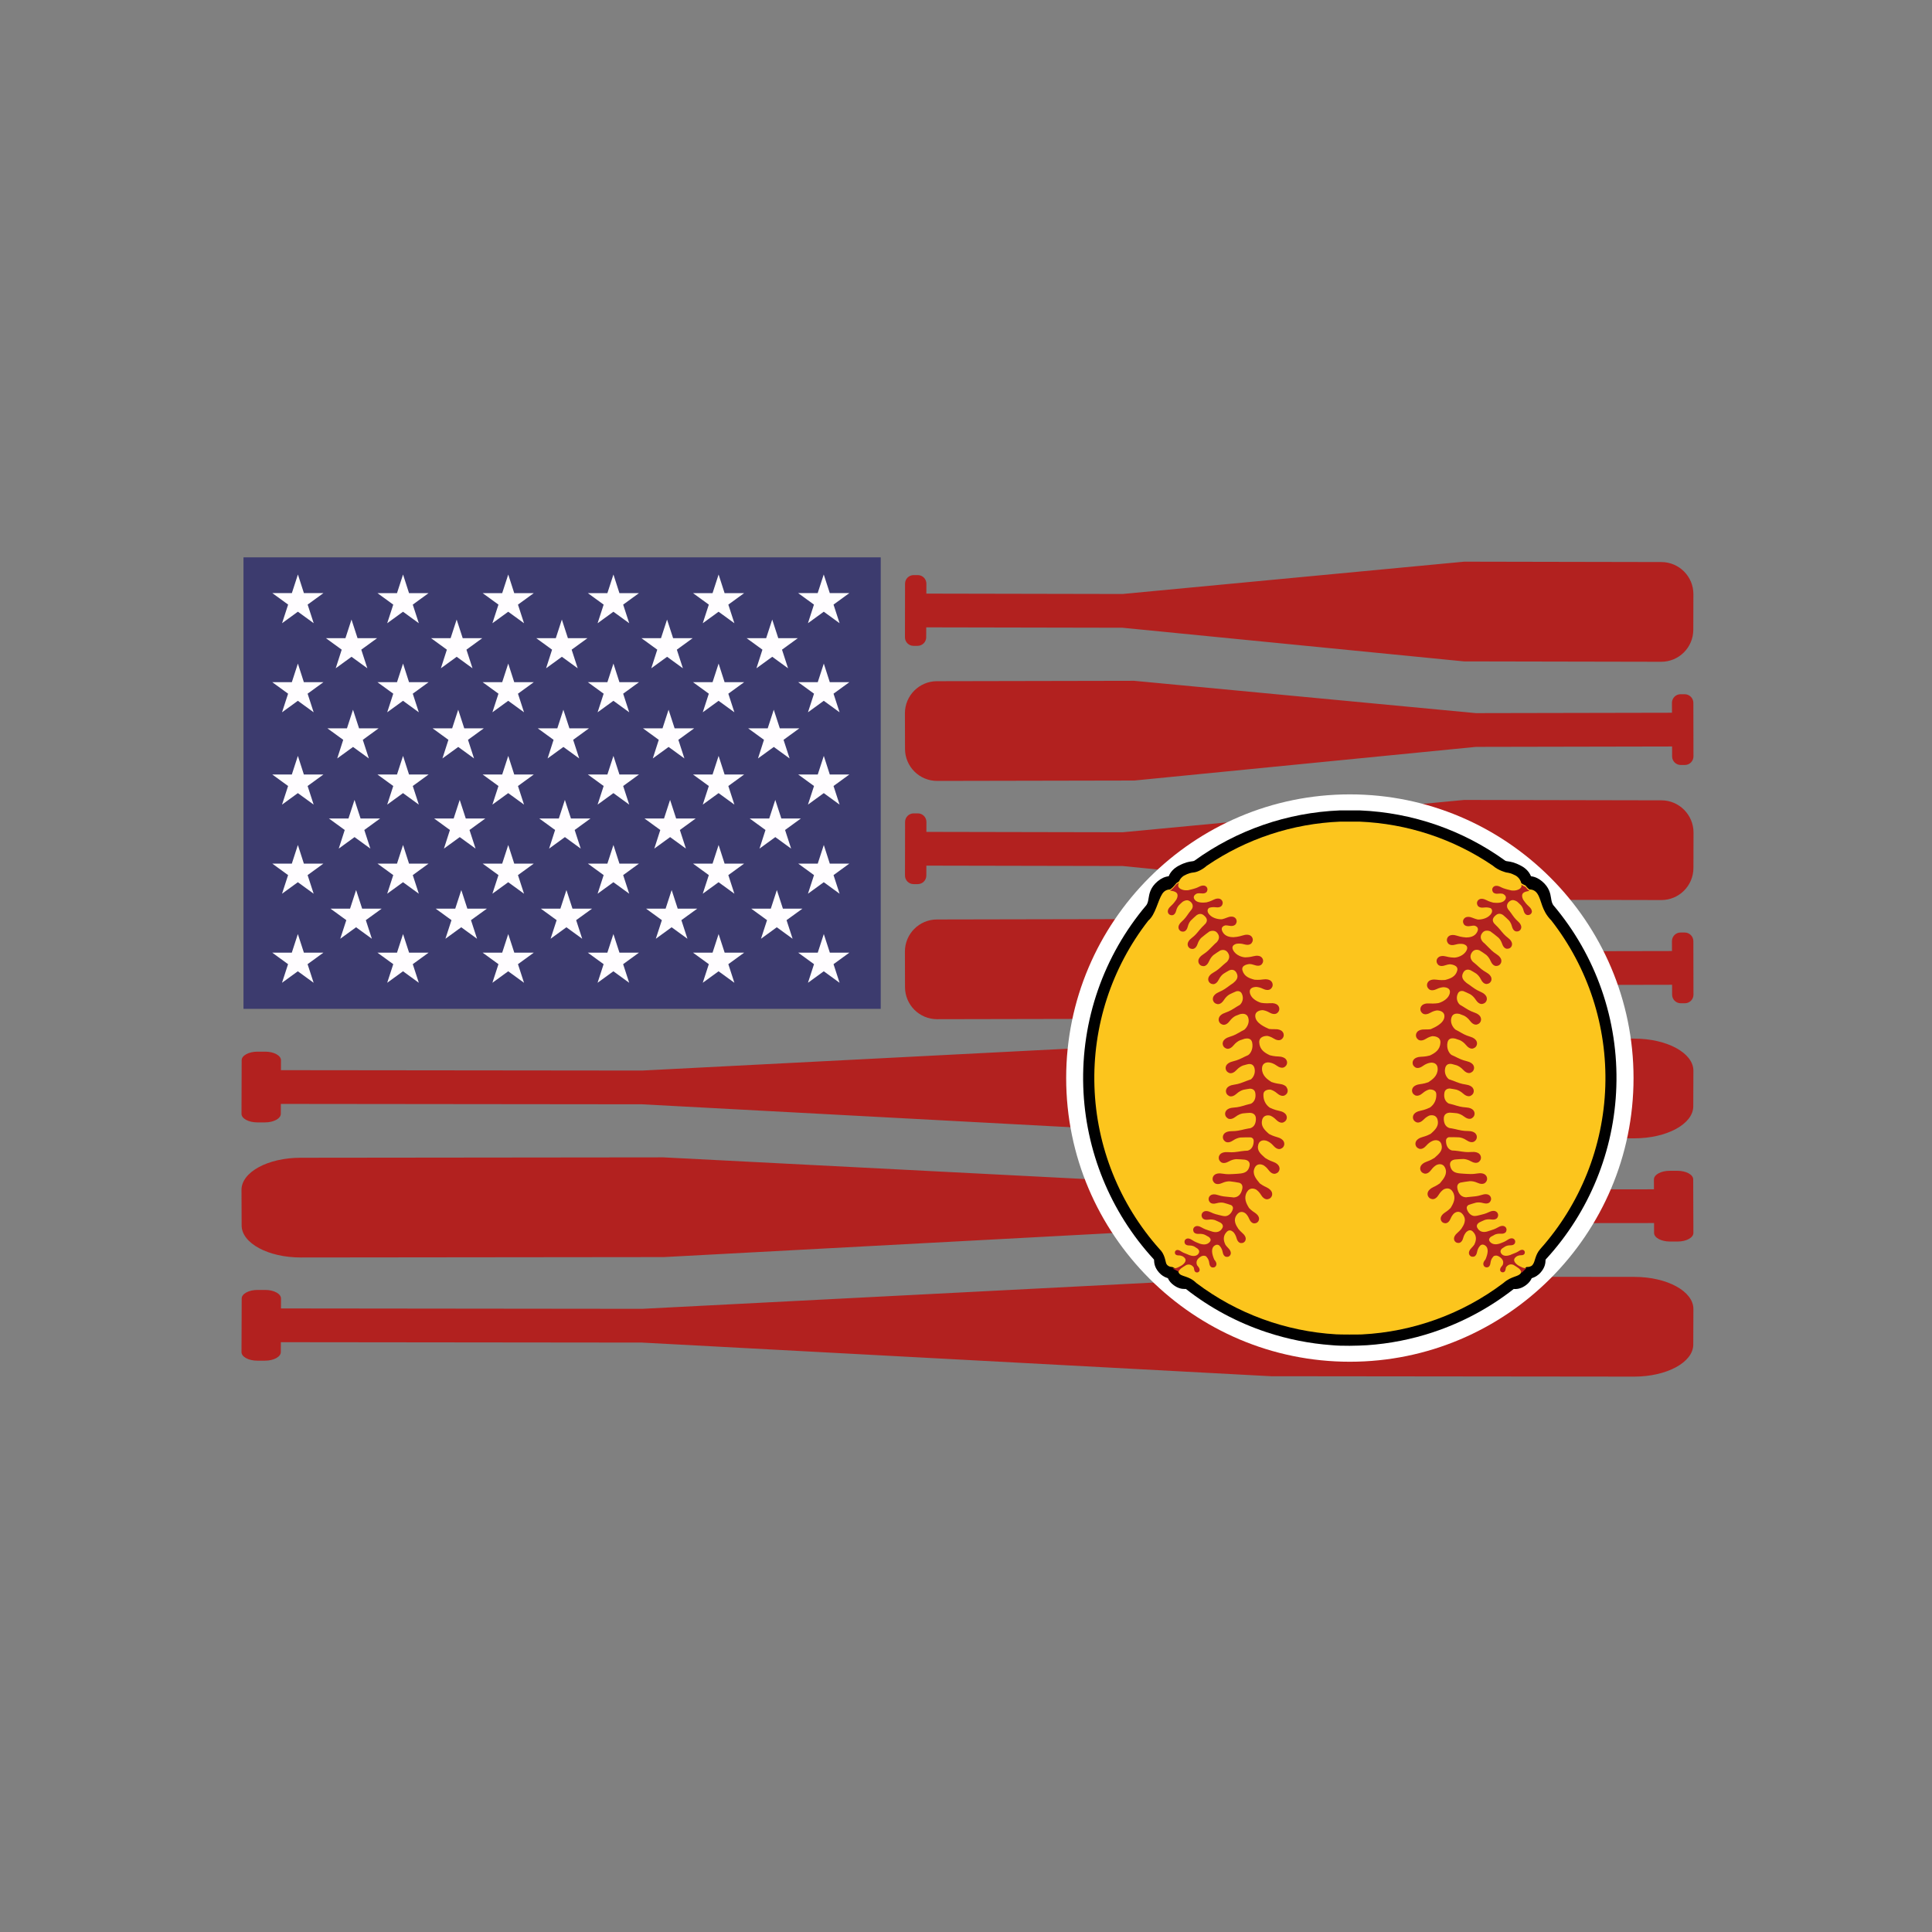
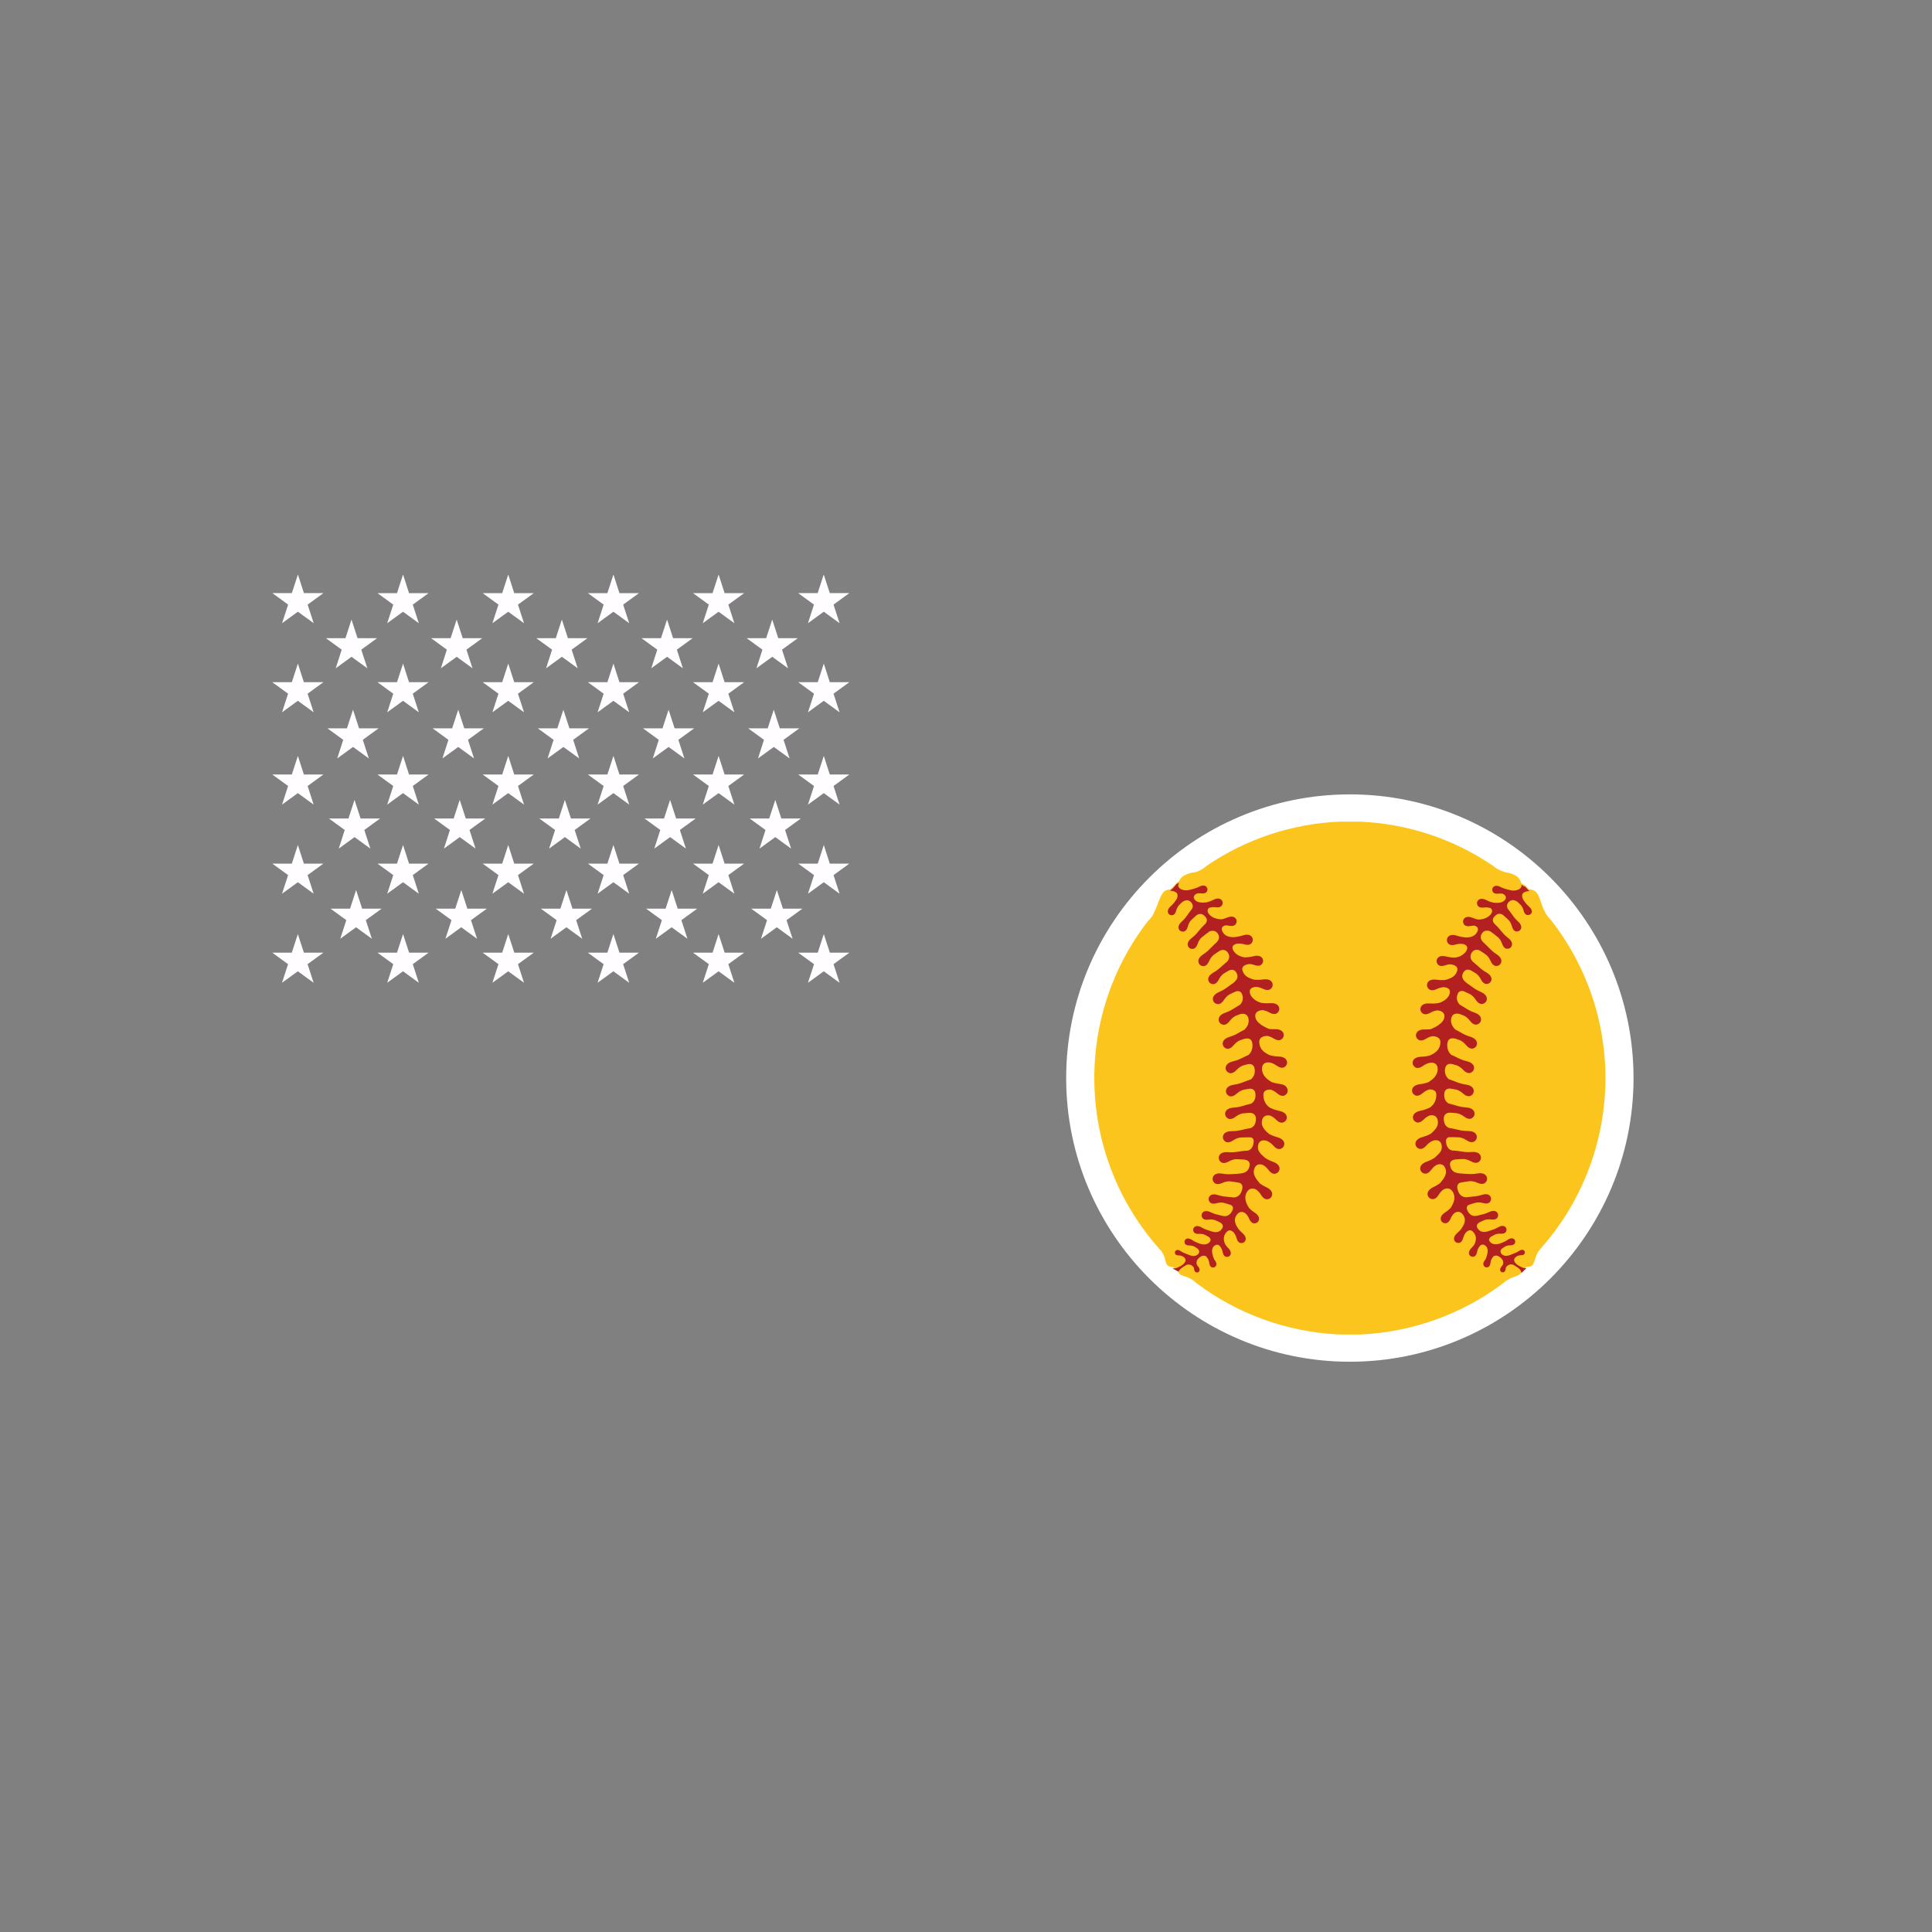
<svg xmlns="http://www.w3.org/2000/svg" version="1.1" id="Mode_Isolation" x="0px" y="0px" viewBox="0 0 600 600" style="enable-background:new 0 0 600 600;" xml:space="preserve">
  <rect x="0" y="0" width="600" height="600" fill="#808080" stroke="none" />
  <style type="text/css">
	.st0{fill:#B2211F;}
	.st1{fill:#3C3B6E;}
	.st2{fill:#FFFDFF;}
	.st3{fill:#FFFFFF;}
	.st4{fill:#FCC51D;}
</style>
-   <path class="st0" d="M281.04,197.9l0.03-16.64c0-1.47,1.2-2.66,2.67-2.66h1.3c1.47,0,2.66,1.2,2.66,2.67l-0.01,3.08l60.91,0.12  l106.13-10.04l61.23,0.12c5.5,0.01,9.95,4.48,9.94,9.98l-0.01,3.1l-0.01,4.85l-0.01,3.1c-0.01,5.5-4.48,9.95-9.98,9.94l-61.23-0.12  l-106.09-10.45l-60.92-0.12l-0.01,3.08c0,1.47-1.2,2.66-2.67,2.66h-1.3C282.22,200.57,281.03,199.37,281.04,197.9z M523.2,215.6  h-1.3c-1.47,0-2.66,1.2-2.66,2.67l0.01,3.08l-60.91,0.12L352.2,211.43l-61.23,0.12c-5.5,0.01-9.95,4.48-9.94,9.98l0.01,3.1  l0.01,4.85l0.01,3.1c0.01,5.5,4.48,9.95,9.98,9.94l61.23-0.12l106.09-10.45l60.92-0.12l0.01,3.08c0,1.47,1.2,2.66,2.67,2.66h1.3  c1.47,0,2.66-1.2,2.66-2.67l-0.03-16.64C525.87,216.79,524.67,215.6,523.2,215.6z M515.97,248.55l-61.23-0.12l-106.13,10.04  l-60.91-0.12l0.01-3.08c0-1.47-1.19-2.67-2.66-2.67h-1.3c-1.47,0-2.67,1.19-2.67,2.66l-0.03,16.64c0,1.47,1.19,2.67,2.66,2.67h1.3  c1.47,0,2.67-1.19,2.67-2.66l0.01-3.08l60.92,0.12L454.7,279.4l61.23,0.12c5.5,0.01,9.96-4.44,9.98-9.94l0.01-3.1l0.01-4.85  l0.01-3.1C525.91,253.03,521.47,248.56,515.97,248.55z M523.2,289.6h-1.3c-1.47,0-2.66,1.2-2.66,2.67l0.01,3.08l-60.91,0.12  L352.2,285.43l-61.23,0.12c-5.5,0.01-9.95,4.48-9.94,9.98l0.01,3.1l0.01,4.85l0.01,3.1c0.01,5.5,4.48,9.95,9.98,9.94l61.23-0.12  l106.09-10.45l60.92-0.12l0.01,3.08c0,1.47,1.2,2.66,2.67,2.66h1.3c1.47,0,2.66-1.2,2.66-2.67l-0.03-16.64  C525.87,290.79,524.67,289.6,523.2,289.6z M79.9,348.57h2.39c2.71,0,4.91-1.19,4.92-2.66l0.01-3.08l112.17,0.12l195.35,10.45  l112.75,0.12c10.13,0.01,18.35-4.44,18.37-9.94l0.01-3.1l0.02-4.85l0.01-3.1c0.02-5.5-8.17-9.96-18.3-9.98l-112.75-0.12  l-195.43,10.04l-112.17-0.12l0.01-3.08c0.01-1.47-2.19-2.67-4.9-2.67h-2.39c-2.71,0-4.91,1.19-4.92,2.66L75,345.9  C74.99,347.37,77.19,348.57,79.9,348.57z M520.93,363.6h-2.39c-2.71,0-4.9,1.2-4.9,2.67l0.01,3.08l-112.17,0.12l-195.43-10.04  L93.3,359.55c-10.13,0.01-18.32,4.48-18.3,9.98l0.01,3.1l0.02,4.85l0.01,3.1c0.02,5.5,8.24,9.95,18.37,9.94l112.75-0.12  l195.35-10.45l112.17-0.12l0.01,3.08c0.01,1.47,2.21,2.66,4.92,2.66H521c2.71,0,4.9-1.2,4.9-2.67l-0.06-16.64  C525.84,364.79,523.64,363.6,520.93,363.6z M507.61,396.55l-112.75-0.12l-195.43,10.04l-112.17-0.12l0.01-3.08  c0.01-1.47-2.19-2.67-4.9-2.67h-2.39c-2.71,0-4.91,1.19-4.92,2.66L75,419.9c-0.01,1.47,2.19,2.67,4.9,2.67h2.39  c2.71,0,4.91-1.19,4.92-2.66l0.01-3.08l112.17,0.12l195.35,10.45l112.75,0.12c10.13,0.01,18.35-4.44,18.37-9.94l0.01-3.1l0.02-4.85  l0.01-3.1C525.92,401.03,517.73,396.56,507.61,396.55z" />
-   <rect x="75.62" y="173.09" class="st1" width="197.9" height="140.22" />
  <path class="st2" d="M94.38,184.19h6.07l-4.91,3.57l1.88,5.78l-4.91-3.57l-4.91,3.57l1.88-5.78l-4.91-3.57h6.07l1.88-5.78  L94.38,184.19z M125.17,178.42l-1.88,5.78h-6.07l4.91,3.57l-1.88,5.78l4.91-3.57l4.91,3.57l-1.88-5.78l4.91-3.57h-6.07  L125.17,178.42z M157.84,178.42l-1.88,5.78h-6.07l4.91,3.57l-1.88,5.78l4.91-3.57l4.91,3.57l-1.88-5.78l4.91-3.57h-6.07  L157.84,178.42z M190.51,178.42l-1.88,5.78h-6.07l4.91,3.57l-1.88,5.78l4.91-3.57l4.91,3.57l-1.88-5.78l4.91-3.57h-6.07  L190.51,178.42z M223.17,178.42l-1.88,5.78h-6.07l4.91,3.57l-1.88,5.78l4.91-3.57l4.91,3.57l-1.88-5.78l4.91-3.57h-6.07  L223.17,178.42z M250.92,193.54l4.91-3.57l4.91,3.57l-1.88-5.78l4.91-3.57h-6.07l-1.88-5.78l-1.88,5.78h-6.07l4.91,3.57  L250.92,193.54z M92.51,206.08l-1.88,5.78h-6.07l4.91,3.57l-1.88,5.78l4.91-3.57l4.91,3.57l-1.88-5.78l4.91-3.57h-6.07L92.51,206.08  z M125.17,206.08l-1.88,5.78h-6.07l4.91,3.57l-1.88,5.78l4.91-3.57l4.91,3.57l-1.88-5.78l4.91-3.57h-6.07L125.17,206.08z   M157.84,206.08l-1.88,5.78h-6.07l4.91,3.57l-1.88,5.78l4.91-3.57l4.91,3.57l-1.88-5.78l4.91-3.57h-6.07L157.84,206.08z   M190.51,206.08l-1.88,5.78h-6.07l4.91,3.57l-1.88,5.78l4.91-3.57l4.91,3.57l-1.88-5.78l4.91-3.57h-6.07L190.51,206.08z   M223.17,206.08l-1.88,5.78h-6.07l4.91,3.57l-1.88,5.78l4.91-3.57l4.91,3.57l-1.88-5.78l4.91-3.57h-6.07L223.17,206.08z   M255.84,206.08l-1.88,5.78h-6.07l4.91,3.57l-1.88,5.78l4.91-3.57l4.91,3.57l-1.88-5.78l4.91-3.57h-6.07L255.84,206.08z   M92.51,234.75l-1.88,5.78h-6.07l4.91,3.57l-1.88,5.78l4.91-3.57l4.91,3.57l-1.88-5.78l4.91-3.57h-6.07L92.51,234.75z   M125.17,234.75l-1.88,5.78h-6.07l4.91,3.57l-1.88,5.78l4.91-3.57l4.91,3.57l-1.88-5.78l4.91-3.57h-6.07L125.17,234.75z   M157.84,234.75l-1.88,5.78h-6.07l4.91,3.57l-1.88,5.78l4.91-3.57l4.91,3.57l-1.88-5.78l4.91-3.57h-6.07L157.84,234.75z   M190.51,234.75l-1.88,5.78h-6.07l4.91,3.57l-1.88,5.78l4.91-3.57l4.91,3.57l-1.88-5.78l4.91-3.57h-6.07L190.51,234.75z   M223.17,234.75l-1.88,5.78h-6.07l4.91,3.57l-1.88,5.78l4.91-3.57l4.91,3.57l-1.88-5.78l4.91-3.57h-6.07L223.17,234.75z   M255.84,234.75l-1.88,5.78h-6.07l4.91,3.57l-1.88,5.78l4.91-3.57l4.91,3.57l-1.88-5.78l4.91-3.57h-6.07L255.84,234.75z   M92.51,262.42l-1.88,5.78h-6.07l4.91,3.57l-1.88,5.78l4.91-3.57l4.91,3.57l-1.88-5.78l4.91-3.57h-6.07L92.51,262.42z   M125.17,262.42l-1.88,5.78h-6.07l4.91,3.57l-1.88,5.78l4.91-3.57l4.91,3.57l-1.88-5.78l4.91-3.57h-6.07L125.17,262.42z   M157.84,262.42l-1.88,5.78h-6.07l4.91,3.57l-1.88,5.78l4.91-3.57l4.91,3.57l-1.88-5.78l4.91-3.57h-6.07L157.84,262.42z   M190.51,262.42l-1.88,5.78h-6.07l4.91,3.57l-1.88,5.78l4.91-3.57l4.91,3.57l-1.88-5.78l4.91-3.57h-6.07L190.51,262.42z   M223.17,262.42l-1.88,5.78h-6.07l4.91,3.57l-1.88,5.78l4.91-3.57l4.91,3.57l-1.88-5.78l4.91-3.57h-6.07L223.17,262.42z   M255.84,262.42l-1.88,5.78h-6.07l4.91,3.57l-1.88,5.78l4.91-3.57l4.91,3.57l-1.88-5.78l4.91-3.57h-6.07L255.84,262.42z   M94.38,295.86l-1.88-5.78l-1.88,5.78h-6.07l4.91,3.57l-1.88,5.78l4.91-3.57l4.91,3.57l-1.88-5.78l4.91-3.57H94.38z M127.05,295.86  l-1.88-5.78l-1.88,5.78h-6.07l4.91,3.57l-1.88,5.78l4.91-3.57l4.91,3.57l-1.88-5.78l4.91-3.57H127.05z M159.72,295.86l-1.88-5.78  l-1.88,5.78h-6.07l4.91,3.57l-1.88,5.78l4.91-3.57l4.91,3.57l-1.88-5.78l4.91-3.57H159.72z M192.38,295.86l-1.88-5.78l-1.88,5.78  h-6.07l4.91,3.57l-1.88,5.78l4.91-3.57l4.91,3.57l-1.88-5.78l4.91-3.57H192.38z M225.05,295.86l-1.88-5.78l-1.88,5.78h-6.07  l4.91,3.57l-1.88,5.78l4.91-3.57l4.91,3.57l-1.88-5.78l4.91-3.57H225.05z M257.72,295.86l-1.88-5.78l-1.88,5.78h-6.07l4.91,3.57  l-1.88,5.78l4.91-3.57l4.91,3.57l-1.88-5.78l4.91-3.57H257.72z M104.26,207.54l4.91-3.57l4.91,3.57l-1.88-5.78l4.91-3.57h-6.07  l-1.88-5.78l-1.88,5.78h-6.07l4.91,3.57L104.26,207.54z M136.92,207.54l4.91-3.57l4.91,3.57l-1.88-5.78l4.91-3.57h-6.07l-1.88-5.78  l-1.88,5.78h-6.07l4.91,3.57L136.92,207.54z M169.59,207.54l4.91-3.57l4.91,3.57l-1.88-5.78l4.91-3.57h-6.07l-1.88-5.78l-1.88,5.78  h-6.07l4.91,3.57L169.59,207.54z M202.26,207.54l4.91-3.57l4.91,3.57l-1.88-5.78l4.91-3.57h-6.07l-1.88-5.78l-1.88,5.78h-6.07  l4.91,3.57L202.26,207.54z M234.92,207.54l4.91-3.57l4.91,3.57l-1.88-5.78l4.91-3.57h-6.07l-1.88-5.78l-1.88,5.78h-6.07l4.91,3.57  L234.92,207.54z M104.73,235.54l4.91-3.57l4.91,3.57l-1.88-5.78l4.91-3.57h-6.07l-1.88-5.78l-1.88,5.78h-6.07l4.91,3.57  L104.73,235.54z M137.4,235.54l4.91-3.57l4.91,3.57l-1.88-5.78l4.91-3.57h-6.07l-1.88-5.78l-1.88,5.78h-6.07l4.91,3.57L137.4,235.54  z M170.06,235.54l4.91-3.57l4.91,3.57l-1.88-5.78l4.91-3.57h-6.07l-1.88-5.78l-1.88,5.78h-6.07l4.91,3.57L170.06,235.54z   M202.73,235.54l4.91-3.57l4.91,3.57l-1.88-5.78l4.91-3.57h-6.07l-1.88-5.78l-1.88,5.78h-6.07l4.91,3.57L202.73,235.54z   M235.4,235.54l4.91-3.57l4.91,3.57l-1.88-5.78l4.91-3.57h-6.07l-1.88-5.78l-1.88,5.78h-6.07l4.91,3.57L235.4,235.54z M105.2,263.54  l4.91-3.57l4.91,3.57l-1.88-5.78l4.91-3.57h-6.07l-1.88-5.78l-1.88,5.78h-6.07l4.91,3.57L105.2,263.54z M137.87,263.54l4.91-3.57  l4.91,3.57l-1.88-5.78l4.91-3.57h-6.07l-1.88-5.78l-1.88,5.78h-6.07l4.91,3.57L137.87,263.54z M170.53,263.54l4.91-3.57l4.91,3.57  l-1.88-5.78l4.91-3.57h-6.07l-1.88-5.78l-1.88,5.78h-6.07l4.91,3.57L170.53,263.54z M203.2,263.54l4.91-3.57l4.91,3.57l-1.88-5.78  l4.91-3.57h-6.07l-1.88-5.78l-1.88,5.78h-6.07l4.91,3.57L203.2,263.54z M235.87,263.54l4.91-3.57l4.91,3.57l-1.88-5.78l4.91-3.57  h-6.07l-1.88-5.78l-1.88,5.78h-6.07l4.91,3.57L235.87,263.54z M118.54,282.19h-6.07l-1.88-5.78l-1.88,5.78h-6.07l4.91,3.57  l-1.88,5.78l4.91-3.57l4.91,3.57l-1.88-5.78L118.54,282.19z M151.21,282.19h-6.07l-1.88-5.78l-1.88,5.78h-6.08l4.91,3.57l-1.88,5.78  l4.91-3.57l4.91,3.57l-1.88-5.78L151.21,282.19z M183.87,282.19h-6.08l-1.88-5.78l-1.88,5.78h-6.07l4.91,3.57l-1.88,5.78l4.91-3.57  l4.91,3.57l-1.88-5.78L183.87,282.19z M216.54,282.19h-6.07l-1.88-5.78l-1.88,5.78h-6.07l4.91,3.57l-1.88,5.78l4.91-3.57l4.91,3.57  l-1.88-5.78L216.54,282.19z M249.21,282.19h-6.07l-1.88-5.78l-1.88,5.78h-6.08l4.91,3.57l-1.88,5.78l4.91-3.57l4.91,3.57l-1.88-5.78  L249.21,282.19z" />
  <path class="st3" d="M419.21,246.7c-48.58,0-88.1,39.52-88.1,88.1c0,48.58,39.52,88.1,88.1,88.1c48.58,0,88.1-39.52,88.1-88.1  C507.3,286.22,467.78,246.7,419.21,246.7z" />
-   <path d="M482.35,281.05c-0.42-0.68-0.51-1.26-0.64-2.05c-0.23-1.43-0.54-3.39-2.8-5.29c-1.09-0.92-2.25-1.45-3.45-1.58  c0-0.01-0.01-0.02-0.01-0.02c-0.53-1.32-1.58-2.45-3.04-3.22c-2.07-1.11-3.31-1.28-4.12-1.39c-0.37-0.05-0.53-0.07-0.77-0.17  c-13.22-9.56-28.84-14.97-45.19-15.65l-0.06,0c-1.02-0.02-5.11-0.02-6.13,0l-0.06,0c-16.35,0.68-31.98,6.09-45.19,15.65  c-0.24,0.1-0.4,0.13-0.77,0.17c-0.82,0.11-2.05,0.28-4.12,1.39c-1.46,0.78-2.52,1.91-3.04,3.22c0,0.01-0.01,0.02-0.01,0.02  c-1.2,0.13-2.36,0.66-3.45,1.58c-2.26,1.9-2.57,3.86-2.8,5.29c-0.13,0.79-0.22,1.37-0.64,2.05c-13.33,15.75-20.31,35.79-19.64,56.44  c0.65,19.87,8.39,38.87,21.8,53.49l0.05,0.06c0.09,0.11,0.12,0.16,0.13,0.16l0,0c0.01,0.06,0.01,0.13,0.01,0.22  c0.04,0.76,0.1,2.18,1.59,3.83c0.68,0.75,1.52,1.31,2.44,1.61c0.08,0.03,0.17,0.05,0.25,0.08c0.37,0.84,0.98,1.57,1.82,2.18  c0.59,0.43,1.16,0.73,1.75,0.93c0.57,0.19,1.15,0.27,1.75,0.26c0.09,0,0.18-0.01,0.27-0.02c7.5,5.88,15.92,10.4,25.01,13.42  c0,0,0,0,0,0c6.59,2.19,13.37,3.54,20.25,4.04c3.19,0.32,8.02,0.2,11.04,0.02c6.97-0.48,13.84-1.83,20.52-4.05l0,0  c9.09-3.03,17.5-7.54,25.01-13.42c0.09,0.01,0.18,0.01,0.27,0.02c0.61,0.02,1.18-0.06,1.75-0.26c0.59-0.19,1.16-0.5,1.75-0.93  c0.84-0.61,1.45-1.34,1.82-2.18c0.08-0.02,0.17-0.05,0.25-0.08c0.92-0.31,1.76-0.86,2.44-1.61c1.49-1.65,1.56-3.07,1.59-3.83  c0-0.09,0-0.15,0.01-0.22l0,0c0.01,0,0.04-0.05,0.13-0.16l0.05-0.06c13.41-14.62,21.16-33.61,21.8-53.49  C502.66,316.84,495.69,296.8,482.35,281.05z M365.15,398.24c-0.97-0.7-1.43-1.51-1.64-2.23l0,0  C363.72,396.73,364.18,397.53,365.15,398.24c0.12,0.09,0.24,0.17,0.36,0.24C365.39,398.41,365.27,398.33,365.15,398.24z   M473.26,398.24c-0.12,0.09-0.24,0.17-0.36,0.24C473.02,398.41,473.14,398.33,473.26,398.24c0.97-0.7,1.43-1.51,1.64-2.23l0,0  C474.69,396.73,474.23,397.53,473.26,398.24z" />
-   <path class="st4" d="M498.54,337.41c-0.61,18.69-7.77,36.57-20.19,50.48c-1.76,2.04-1.46,3.84-2.46,5.02  c-0.49,0.49-1.2,0.59-1.79,0.57l0,0c-0.18,0.12-0.36,0.25-0.51,0.41c-0.37,0.39-0.75,0.74-1.14,1.09c-0.02,0.11-0.05,0.23-0.12,0.34  c-0.69,1.25-2.84,0.88-5.38,3.08c-0.02,0.02-0.03,0.03-0.04,0.04c-12.73,9.63-28.08,15.17-43.97,15.98  c-1.24,0.06-6.56,0.05-7.97-0.03c-15.7-0.91-30.85-6.43-43.45-15.95c-0.02-0.02-0.03-0.03-0.04-0.04c-2.36-2.31-4.69-1.83-5.38-3.08  c-0.16-0.29-0.16-0.56-0.08-0.83c-0.33-0.2-0.67-0.38-1.02-0.56c-0.31-0.15-0.61-0.3-0.92-0.45h0c-0.53-0.02-1.12-0.15-1.54-0.57  c-0.05-0.06-0.11-0.12-0.15-0.18c-0.01-0.01-0.02-0.03-0.03-0.04c-0.03-0.04-0.05-0.07-0.08-0.11c-0.04-0.07-0.08-0.16-0.12-0.24  c-0.24-0.64-0.44-2.93-2.08-4.45c-12.42-13.92-19.58-31.79-20.19-50.48c-0.61-18.69,5.32-36.85,16.74-51.53  c2.22-1.82,2.94-6.21,4.34-8.32c0.6-0.91,1.43-1.31,2.38-1.33c0,0,0.01,0,0.02,0l0,0c0.28-0.19,0.54-0.4,0.79-0.63  c0.37-0.34,0.68-0.75,1.01-1.13c0.04-0.04,0.08-0.09,0.11-0.13c0.03-0.03,0.08-0.08,0.16-0.16c0.1-0.07,0.19-0.14,0.29-0.21  c-0.64,0.59,0.04-0.01,0.23-0.13c0.07-0.04,0.13-0.08,0.2-0.12c0.28-0.67,0.76-1.28,1.49-1.76c1.52-0.81,2.24-0.91,2.95-1  c0.08-0.01,0.16-0.02,0.24-0.03c0.46-0.02,2.24-0.54,3.98-2.09c12.28-8.35,26.55-13.07,41.47-13.68c0.95-0.02,4.91-0.02,5.86,0  c14.92,0.62,29.19,5.33,41.47,13.68c1.74,1.55,4.14,2.11,4.22,2.12c0.7,0.1,1.43,0.19,2.95,1c0.94,0.61,1.47,1.45,1.68,2.34l0,0  c0.4,0.27,0.82,0.5,1.34,0.72c0.09,0.13,0.19,0.26,0.29,0.39c0.29,0.34,0.58,0.61,0.89,0.83c0.06,0,0.09-0.01,0.09-0.01  c0.95,0.02,1.78,0.42,2.38,1.33c1.4,2.12,1.17,5.1,4.34,8.32C493.22,300.56,499.15,318.72,498.54,337.41z" />
+   <path class="st4" d="M498.54,337.41c-0.61,18.69-7.77,36.57-20.19,50.48c-1.76,2.04-1.46,3.84-2.46,5.02  c-0.49,0.49-1.2,0.59-1.79,0.57l0,0c-0.18,0.12-0.36,0.25-0.51,0.41c-0.37,0.39-0.75,0.74-1.14,1.09c-0.02,0.11-0.05,0.23-0.12,0.34  c-0.69,1.25-2.84,0.88-5.38,3.08c-0.02,0.02-0.03,0.03-0.04,0.04c-12.73,9.63-28.08,15.17-43.97,15.98  c-1.24,0.06-6.56,0.05-7.97-0.03c-15.7-0.91-30.85-6.43-43.45-15.95c-0.02-0.02-0.03-0.03-0.04-0.04c-2.36-2.31-4.69-1.83-5.38-3.08  c-0.16-0.29-0.16-0.56-0.08-0.83c-0.33-0.2-0.67-0.38-1.02-0.56c-0.31-0.15-0.61-0.3-0.92-0.45h0c-0.53-0.02-1.12-0.15-1.54-0.57  c-0.05-0.06-0.11-0.12-0.15-0.18c-0.01-0.01-0.02-0.03-0.03-0.04c-0.03-0.04-0.05-0.07-0.08-0.11c-0.04-0.07-0.08-0.16-0.12-0.24  c-0.24-0.64-0.44-2.93-2.08-4.45c-12.42-13.92-19.58-31.79-20.19-50.48c-0.61-18.69,5.32-36.85,16.74-51.53  c2.22-1.82,2.94-6.21,4.34-8.32c0.6-0.91,1.43-1.31,2.38-1.33l0,0c0.28-0.19,0.54-0.4,0.79-0.63  c0.37-0.34,0.68-0.75,1.01-1.13c0.04-0.04,0.08-0.09,0.11-0.13c0.03-0.03,0.08-0.08,0.16-0.16c0.1-0.07,0.19-0.14,0.29-0.21  c-0.64,0.59,0.04-0.01,0.23-0.13c0.07-0.04,0.13-0.08,0.2-0.12c0.28-0.67,0.76-1.28,1.49-1.76c1.52-0.81,2.24-0.91,2.95-1  c0.08-0.01,0.16-0.02,0.24-0.03c0.46-0.02,2.24-0.54,3.98-2.09c12.28-8.35,26.55-13.07,41.47-13.68c0.95-0.02,4.91-0.02,5.86,0  c14.92,0.62,29.19,5.33,41.47,13.68c1.74,1.55,4.14,2.11,4.22,2.12c0.7,0.1,1.43,0.19,2.95,1c0.94,0.61,1.47,1.45,1.68,2.34l0,0  c0.4,0.27,0.82,0.5,1.34,0.72c0.09,0.13,0.19,0.26,0.29,0.39c0.29,0.34,0.58,0.61,0.89,0.83c0.06,0,0.09-0.01,0.09-0.01  c0.95,0.02,1.78,0.42,2.38,1.33c1.4,2.12,1.17,5.1,4.34,8.32C493.22,300.56,499.15,318.72,498.54,337.41z" />
  <path class="st0" d="M399.6,337.77c0.32,0.44,0.41,1.03,0.19,1.56c-0.15,0.36-0.42,0.63-0.74,0.79l0.01,0.01c0,0-0.93,0.71-2.4-0.56  c-0.8-0.7-1.5-1.01-2.12-1.19c-0.34-0.02-2.11-0.04-2.17,1.48c-0.07,1.67,0.59,3.14,1.95,4.12c0.07,0.03,0.14,0.06,0.21,0.1  c-0.01-0.01-0.01-0.01,0-0.01c0.04,0.01,1.14,0.6,2.84,0.94c1.08,0.21,1.62,0.67,1.88,0.98c0.03,0.03,0.05,0.06,0.07,0.09  c0.03,0.05,0.06,0.09,0.08,0.12c0.28,0.46,0.33,1.05,0.06,1.57c-0.18,0.34-0.47,0.59-0.8,0.73l0.01,0.01c0,0-0.98,0.64-2.35-0.76  c-0.69-0.7-1.32-1.08-1.88-1.3c-0.47-0.1-2.03-0.31-2.46,1.31c-0.51,1.91,0.65,3.1,2.08,4.35c0.03,0.03,0.04,0.04,0.07,0.06  c0.38,0.21,1.3,0.66,2.57,1c1.06,0.28,1.58,0.77,1.82,1.09c0.02,0.03,0.04,0.07,0.07,0.1c0.03,0.05,0.05,0.09,0.07,0.12  c0.26,0.48,0.27,1.07-0.03,1.57c-0.2,0.34-0.5,0.56-0.84,0.68l0.01,0.01c0,0-1.02,0.58-2.3-0.9c-0.73-0.83-1.4-1.25-2-1.5  c-0.15-0.05-0.31-0.1-0.46-0.15c0.01,0.01,0.02,0.02,0.02,0.02s-1.8-0.52-2.3,1.28c-0.5,1.81,0.71,2.84,2.03,4.01  c0.05,0.05,0.09,0.08,0.13,0.12c0.37,0.24,1.24,0.77,2.48,1.2c1.04,0.36,1.51,0.89,1.72,1.23c0.02,0.03,0.04,0.07,0.06,0.1  c0.03,0.05,0.05,0.09,0.06,0.13c0.22,0.5,0.18,1.09-0.16,1.56c-0.22,0.32-0.55,0.52-0.9,0.61l0.01,0.01c0,0-1.06,0.49-2.22-1.08  c-0.57-0.78-1.13-1.23-1.65-1.54c-0.45-0.21-1.93-0.72-2.67,0.85c-0.89,1.88,0.44,3.43,1.52,4.73c0.04,0.05,0.07,0.08,0.1,0.12  c0.43,0.31,1.12,0.76,2.03,1.17c1,0.46,1.43,1.03,1.61,1.38c0.02,0.03,0.03,0.07,0.05,0.11c0.02,0.05,0.04,0.1,0.05,0.13  c0.17,0.51,0.08,1.1-0.3,1.54c-0.25,0.3-0.59,0.47-0.95,0.53l0.01,0.01c0,0-1.1,0.39-2.11-1.27c-0.54-0.9-1.11-1.41-1.63-1.76  c-0.47-0.22-1.87-0.72-2.76,0.77c-1.09,1.81-0.3,3.5,0.61,4.96c0.02,0.03,0.03,0.05,0.04,0.07c0.31,0.32,0.91,0.88,1.78,1.43  c0.82,0.53,1.12,1.09,1.23,1.42c0.01,0.03,0.02,0.07,0.03,0.1c0.01,0.05,0.02,0.09,0.03,0.12c0.08,0.47-0.07,0.98-0.46,1.32  c-0.26,0.23-0.58,0.33-0.9,0.34l0.01,0.01c0,0-1.02,0.2-1.69-1.39c-0.32-0.77-0.7-1.27-1.07-1.64c-0.25-0.21-1.57-1.23-2.76,0.33  c-1.33,1.74-0.19,3.41,0.45,4.39c0.01,0.02,0.02,0.03,0.03,0.04c0.28,0.35,0.7,0.83,1.29,1.33c0.69,0.59,0.9,1.14,0.96,1.47  c0.01,0.03,0.01,0.06,0.01,0.1c0.01,0.05,0.01,0.09,0.01,0.12c0.02,0.45-0.19,0.89-0.59,1.16c-0.27,0.17-0.58,0.23-0.87,0.2  l0.01,0.01c0,0-0.97,0.06-1.39-1.5c-0.24-0.88-0.59-1.43-0.94-1.84c-0.03-0.03-0.06-0.06-0.1-0.09c-0.44-0.4-1.22-0.85-1.98-0.09  c-1.16,1.16-1.17,2.54-0.47,3.98c0.02,0.04,0.03,0.06,0.04,0.09c0.22,0.3,0.51,0.66,0.9,1.05c0.57,0.57,0.72,1.07,0.75,1.37  c0,0.03,0,0.06,0.01,0.09c0,0.04,0,0.08,0,0.1c-0.01,0.4-0.23,0.78-0.6,0.99c-0.25,0.14-0.53,0.17-0.79,0.12l0,0.01  c0,0-0.86-0.01-1.13-1.42c-0.15-0.8-0.43-1.31-0.71-1.7c-0.13-0.16-0.27-0.3-0.4-0.45c-0.36-0.23-0.85-0.33-1.43,0.09  c-1.24,0.89-0.75,2.76-0.1,4.29c0,0.01,0.01,0.02,0.01,0.03c0.03,0.04,0.06,0.08,0.1,0.12c0.47,0.54,0.57,0.99,0.58,1.25  c0,0.03,0,0.05,0,0.08c0,0.04,0,0.07-0.01,0.09c-0.04,0.35-0.25,0.68-0.59,0.84c-0.23,0.11-0.48,0.12-0.71,0.06l0,0.01  c0,0-0.76-0.06-0.91-1.33c-0.09-0.72-0.3-1.18-0.53-1.54c-0.15-0.2-0.3-0.39-0.45-0.57c-0.26-0.16-0.91-0.43-1.81,0.17  c-1.19,0.79-1.37,1.68-1,2.58c0.1,0.14,0.21,0.28,0.34,0.43c0.36,0.42,0.44,0.77,0.45,0.97c0,0.02,0,0.04,0,0.06  c0,0.03,0,0.05,0,0.07c-0.03,0.27-0.19,0.52-0.46,0.65c-0.18,0.08-0.37,0.09-0.55,0.04l0,0.01c0,0-0.59-0.05-0.71-1.03  c-0.02-0.18-0.06-0.33-0.09-0.48c-0.23-0.34-1.01-1.31-2.33-0.79c-0.64,0.39-1.22,0.75-1.68,1.1c-0.31,0.27-0.6,0.61-0.71,0.99  c-0.33-0.2-0.67-0.38-1.02-0.56c-0.31-0.15-0.61-0.3-0.92-0.45c0.75,0.02,1.4-0.19,1.4-0.19s0.2-0.07,0.57-0.24  c-0.11,0.04-0.09,0.02,0.17-0.1c1.15-0.52,1.97-1.32,1.97-2.08c0-0.45-0.41-0.83-0.75-1.06c-0.07-0.04-0.13-0.08-0.2-0.12  c-0.3-0.15-0.68-0.26-1.23-0.27c-0.99,0-1.1-0.58-1.1-0.58l0.01,0c-0.07-0.17-0.08-0.36-0.02-0.55c0.09-0.28,0.32-0.47,0.58-0.53  c0.02-0.01,0.06-0.01,0.1-0.02c0.01,0,0.02,0,0.03,0c0.2-0.01,0.56,0.02,1.02,0.33c0.72,0.49,1.32,0.68,1.34,0.69c0,0,0,0,0,0  c0.33,0.12,0.69,0.26,1.07,0.43c0.11,0.05,0.2,0.09,0.29,0.14c0.89,0.31,2.16,0.54,2.85-0.43c0.53-0.75,0.03-1.33-0.28-1.59  c-0.31-0.21-0.63-0.42-0.98-0.63c-0.38-0.19-0.87-0.34-1.59-0.34c-1.27,0-1.42-0.75-1.42-0.75l0.01,0c-0.08-0.22-0.1-0.47-0.02-0.71  c0.12-0.35,0.41-0.6,0.75-0.68c0.03-0.01,0.08-0.02,0.14-0.03c0.02,0,0.03,0,0.04,0c0.26-0.02,0.72,0.02,1.32,0.43  c0.93,0.64,1.71,0.88,1.73,0.9c0,0,0,0,0,0c0.26,0.09,0.53,0.2,0.81,0.31c0.05,0.01,0.11,0.03,0.19,0.05  c1.3,0.39,2.39,0.05,2.94-0.79c0.39-0.59-0.08-1.11-0.4-1.37c-0.4-0.23-0.82-0.47-1.29-0.7c-0.45-0.18-1.01-0.31-1.82-0.26  c-1.43,0.09-1.66-0.74-1.66-0.74l0.01,0c-0.11-0.24-0.15-0.52-0.08-0.8c0.1-0.41,0.41-0.71,0.79-0.83c0.03-0.01,0.08-0.03,0.15-0.04  c0.02,0,0.03-0.01,0.05-0.01c0.29-0.04,0.81-0.03,1.51,0.38c1.1,0.65,1.99,0.86,2.02,0.88c0.01,0,0,0,0,0.01  c0.45,0.13,0.94,0.28,1.44,0.46c0,0,0,0,0,0c1.38,0.39,2.49-0.01,3.09-1.16c0.42-0.82-0.22-1.39-0.63-1.65  c-0.52-0.26-1.08-0.53-1.7-0.78c-0.52-0.16-1.16-0.27-2.06-0.14c-1.6,0.23-1.92-0.69-1.92-0.69l0.01,0  c-0.15-0.26-0.22-0.57-0.16-0.88c0.08-0.47,0.4-0.83,0.81-0.99c0.04-0.02,0.09-0.03,0.17-0.06c0.02,0,0.03-0.01,0.05-0.01  c0.32-0.07,0.91-0.1,1.73,0.3c1.28,0.63,2.3,0.8,2.34,0.81c0.01,0,0,0-0.01,0.01c0.44,0.09,0.91,0.2,1.39,0.33  c0.02-0.01,0.11,0,0.31,0.05c1.35,0.31,2.53-0.82,2.89-2.11c0.18-0.67-0.14-1.05-0.5-1.27c-0.7-0.24-1.5-0.51-2.37-0.73  c-0.57-0.1-1.27-0.11-2.21,0.15c-1.66,0.47-2.14-0.45-2.14-0.45l0.01,0c-0.2-0.26-0.31-0.57-0.3-0.92c0.02-0.51,0.31-0.94,0.72-1.17  c0.04-0.02,0.09-0.05,0.17-0.08c0.02-0.01,0.03-0.01,0.05-0.02c0.33-0.13,0.95-0.24,1.88,0.07c1.45,0.48,2.56,0.51,2.6,0.52  c0.01,0,0,0-0.01,0c0.62,0.04,1.3,0.11,2.02,0.2c0.11,0.02,0.21,0.03,0.31,0.05c1.28-0.04,2.3-0.79,2.7-2.6  c0.28-1.25-0.32-1.75-0.86-1.95c-0.87-0.16-1.88-0.35-2.97-0.46c-0.65-0.02-1.43,0.08-2.44,0.53c-1.78,0.8-2.46-0.15-2.46-0.15  l0.01,0c-0.26-0.25-0.44-0.59-0.48-0.97c-0.06-0.57,0.19-1.1,0.61-1.43c0.04-0.03,0.09-0.07,0.17-0.12  c0.02-0.01,0.04-0.02,0.06-0.03c0.35-0.19,1.02-0.43,2.11-0.23c1.7,0.3,2.94,0.15,2.98,0.15c0.01,0,0,0,0,0.01  c0.43-0.03,0.9-0.06,1.38-0.08c0.18-0.02,0.42-0.04,0.76-0.06c1.93-0.11,3.05-0.64,3.41-2.45c0.29-1.43-0.91-1.8-1.43-1.89  c-0.81-0.08-1.73-0.15-2.71-0.17c-0.65,0.04-1.42,0.21-2.38,0.75c-1.7,0.96-2.47,0.08-2.47,0.08l0.01,0  c-0.28-0.23-0.49-0.54-0.57-0.93c-0.11-0.56,0.09-1.11,0.48-1.48c0.04-0.04,0.09-0.08,0.16-0.14c0.02-0.01,0.04-0.02,0.06-0.04  c0.33-0.22,0.98-0.51,2.08-0.42c1.72,0.15,2.94-0.11,2.99-0.11c0.01,0,0,0,0,0.01c0.69-0.12,1.45-0.23,2.26-0.31  c0.35-0.03,0.65-0.05,0.94-0.05c1.18-0.32,1.84-1.44,1.86-2.95c0.01-0.73-0.4-1.04-0.84-1.17c-0.95-0.01-2.07-0.04-3.29,0.04  c-0.65,0.09-1.4,0.32-2.31,0.93c-1.62,1.09-2.45,0.27-2.45,0.27l0.01,0c-0.3-0.2-0.53-0.5-0.64-0.88c-0.16-0.55,0-1.12,0.36-1.51  c0.03-0.04,0.08-0.09,0.15-0.15c0.02-0.01,0.03-0.03,0.05-0.04c0.31-0.25,0.94-0.59,2.04-0.58c1.73,0.01,2.92-0.35,2.97-0.35  c0.01,0,0,0,0,0.01c0.68-0.17,1.43-0.34,2.23-0.49c0.24-0.04,0.45-0.07,0.66-0.1c0.93-0.32,1.67-1.04,1.75-2.76  c0.08-1.75-1.26-1.99-1.83-2.02c-0.71,0.04-1.48,0.09-2.29,0.19c-0.64,0.13-1.38,0.4-2.25,1.07c-1.55,1.19-2.43,0.42-2.43,0.42  l0.01-0.01c-0.31-0.18-0.56-0.47-0.69-0.84c-0.19-0.54-0.07-1.11,0.27-1.53c0.03-0.04,0.08-0.09,0.14-0.16  c0.02-0.02,0.03-0.03,0.05-0.04c0.29-0.27,0.9-0.65,2-0.71c1.72-0.1,2.89-0.53,2.94-0.53c0.01,0,0,0,0,0.01  c0.67-0.22,1.41-0.43,2.2-0.62c0.12-0.03,0.22-0.05,0.33-0.07c1.06-0.56,1.61-1.74,1.37-3.29c-0.18-1.14-1.03-1.37-1.66-1.39  c-0.64,0.09-1.33,0.2-2.05,0.35c-0.63,0.19-1.34,0.52-2.15,1.25c-1.45,1.31-2.39,0.62-2.39,0.62l0.01-0.01  c-0.32-0.16-0.6-0.42-0.76-0.78c-0.23-0.52-0.16-1.1,0.14-1.55c0.03-0.04,0.07-0.1,0.13-0.17c0.01-0.01,0.03-0.03,0.04-0.05  c0.27-0.29,0.84-0.72,1.94-0.87c1.71-0.23,2.84-0.76,2.89-0.77c0.01,0,0,0,0,0.01c0.65-0.27,1.37-0.54,2.14-0.8  c0.1-0.04,0.19-0.06,0.29-0.09c0.64-0.44,1.59-1.8,1.17-3.49c-0.47-1.86-2.29-1.19-2.29-1.19l0.03-0.02  c-0.43,0.11-0.87,0.23-1.33,0.37c-0.61,0.24-1.29,0.63-2.04,1.44c-1.32,1.43-2.33,0.83-2.33,0.83l0.01-0.01  c-0.34-0.13-0.63-0.37-0.82-0.71c-0.28-0.5-0.26-1.09,0-1.55c0.02-0.04,0.06-0.1,0.11-0.18c0.01-0.02,0.03-0.04,0.04-0.05  c0.24-0.31,0.78-0.79,1.85-1.04c1.68-0.39,2.76-1.01,2.81-1.02c0.01,0,0,0,0,0.01c0.6-0.31,1.27-0.64,1.99-0.95  c0.85-0.57,1.64-2.12,1.24-3.95c-0.31-1.39-1.63-1.3-2.37-1.13c-0.47,0.15-0.96,0.31-1.47,0.5c-0.59,0.28-1.25,0.71-1.95,1.56  c-1.24,1.51-2.27,0.96-2.27,0.96l0.01-0.01c-0.34-0.11-0.66-0.33-0.86-0.66c-0.31-0.49-0.32-1.07-0.09-1.55  c0.02-0.05,0.05-0.11,0.1-0.18c0.01-0.02,0.02-0.04,0.04-0.06c0.23-0.33,0.73-0.83,1.79-1.14c1.66-0.48,2.7-1.17,2.74-1.19  c0.01,0,0,0,0,0.01c0.58-0.35,1.21-0.7,1.9-1.05c0.91-0.79,1.74-2.31,1.17-3.86c-0.44-1.21-1.67-1.17-2.44-1  c-0.46,0.17-0.95,0.35-1.44,0.56c-0.58,0.3-1.21,0.76-1.87,1.64c-1.17,1.56-2.23,1.06-2.23,1.06l0.01-0.01  c-0.35-0.1-0.67-0.3-0.89-0.62c-0.33-0.47-0.37-1.05-0.16-1.55c0.02-0.05,0.05-0.11,0.09-0.19c0.01-0.02,0.02-0.04,0.03-0.06  c0.21-0.34,0.69-0.87,1.74-1.22c1.63-0.56,2.64-1.29,2.69-1.31c0.01,0,0.01,0,0,0.01c0.58-0.38,1.21-0.78,1.91-1.17  c0.72-0.62,1.31-1.99,0.63-3.44c-0.38-0.81-1.08-0.9-1.68-0.79c-0.67,0.28-1.4,0.59-2.16,0.98c-0.56,0.34-1.16,0.84-1.76,1.77  c-1.06,1.64-2.15,1.21-2.15,1.21l0.01-0.01c-0.36-0.07-0.69-0.25-0.93-0.55c-0.36-0.45-0.44-1.03-0.26-1.53  c0.02-0.05,0.04-0.11,0.08-0.19c0.01-0.02,0.02-0.04,0.03-0.06c0.19-0.35,0.63-0.91,1.65-1.34c1.59-0.67,2.55-1.47,2.59-1.49  c0.01,0,0,0,0,0.01c0.56-0.43,1.18-0.87,1.86-1.32c0,0,0,0,0,0c0.87-0.73,1.9-1.69,1.02-3.24c-0.63-1.12-1.62-0.96-2.21-0.74  c-0.57,0.31-1.19,0.67-1.82,1.08c-0.49,0.38-1.01,0.91-1.47,1.84c-0.83,1.65-1.9,1.36-1.9,1.36l0.01-0.01  c-0.34-0.03-0.67-0.17-0.93-0.43c-0.39-0.38-0.52-0.92-0.4-1.41c0.01-0.05,0.03-0.11,0.06-0.19c0.01-0.02,0.01-0.04,0.02-0.06  c0.14-0.35,0.5-0.92,1.41-1.43c1.43-0.79,2.25-1.64,2.29-1.66c0,0,0,0,0,0.01c0.48-0.46,1.02-0.94,1.62-1.43  c0.11-0.09,0.21-0.16,0.31-0.24c0.58-0.6,1.24-1.66,0.31-2.97c-0.71-1-1.74-0.83-2.28-0.64c-0.66,0.41-1.4,0.88-2.15,1.44  c-0.47,0.41-0.96,0.99-1.38,1.95c-0.74,1.72-1.84,1.49-1.84,1.49l0.01-0.01c-0.35-0.01-0.69-0.13-0.97-0.38  c-0.41-0.36-0.58-0.9-0.5-1.41c0.01-0.05,0.02-0.11,0.04-0.2c0.01-0.02,0.01-0.04,0.02-0.06c0.12-0.36,0.45-0.96,1.34-1.53  c1.4-0.89,2.18-1.8,2.21-1.83c0.01,0,0,0,0,0.01c0.46-0.49,0.98-1.01,1.55-1.55c0.18-0.16,0.34-0.31,0.51-0.44  c0,0,0.01-0.01,0.01-0.01c0.72-0.78,1.1-1.84,0.14-2.96c-0.76-0.9-1.93-0.57-2.38-0.4c-0.73,0.54-1.64,1.19-2.57,2  c-0.41,0.42-0.82,0.98-1.13,1.91c-0.56,1.65-1.59,1.52-1.59,1.52l0.01-0.01c-0.32,0.02-0.65-0.07-0.93-0.27  c-0.41-0.31-0.6-0.79-0.56-1.27c0-0.04,0.01-0.11,0.03-0.19c0-0.02,0.01-0.04,0.01-0.06c0.09-0.34,0.35-0.93,1.13-1.52  c1.23-0.93,1.89-1.83,1.92-1.86c0,0,0,0,0,0.01c0.39-0.49,0.83-1.02,1.32-1.55c0.25-0.28,0.49-0.51,0.72-0.71  c0.09-0.13,0.22-0.27,0.39-0.39c0.73-0.94,0.6-1.76-0.6-2.69c-0.81-0.63-1.64-0.3-2.11,0.01c-0.56,0.49-1.22,1.05-1.86,1.71  c-0.35,0.42-0.7,0.98-0.92,1.87c-0.4,1.58-1.39,1.54-1.39,1.54l0.01-0.01c-0.3,0.04-0.61-0.02-0.89-0.19  c-0.41-0.26-0.62-0.7-0.62-1.14c0-0.04,0-0.1,0.01-0.18c0-0.02,0.01-0.04,0.01-0.05c0.06-0.33,0.26-0.89,0.95-1.5  c1.09-0.96,1.63-1.85,1.66-1.87c0,0,0,0,0,0.01c0.33-0.49,0.7-1.01,1.13-1.55c0.1-0.13,0.2-0.25,0.3-0.37  c0.01-0.02,0.02-0.03,0.04-0.06c0.68-0.95,0.28-2.11-0.82-2.67c-0.73-0.37-1.53,0.02-1.99,0.32c-0.38,0.33-0.78,0.7-1.18,1.11  c-0.32,0.38-0.63,0.88-0.83,1.68c-0.36,1.42-1.24,1.38-1.24,1.38l0-0.01c-0.27,0.04-0.55-0.02-0.8-0.17  c-0.36-0.23-0.56-0.63-0.55-1.03c0-0.04,0-0.09,0.01-0.16c0-0.02,0-0.03,0.01-0.05c0.05-0.3,0.23-0.8,0.85-1.35  c0.98-0.86,1.47-1.66,1.49-1.68c0,0,0,0,0,0.01c0.09-0.14,0.2-0.29,0.3-0.43c0.01-0.03,0.02-0.05,0.04-0.07  c0.4-0.73,0.38-1.29,0.25-1.68c-0.38-0.89-2.09-1-2.28-1c0.28-0.19,0.54-0.4,0.79-0.63c0.37-0.34,0.68-0.75,1.01-1.13  c0.04-0.04,0.08-0.09,0.11-0.13c0.03-0.03,0.08-0.08,0.16-0.16c0.1-0.07,0.19-0.14,0.29-0.21c-0.64,0.59,0.04-0.01,0.23-0.13  c0.07-0.04,0.13-0.08,0.2-0.12c-0.08,0.19-0.14,0.38-0.19,0.58c-0.05,0.21-0.05,0.4-0.03,0.57c0.12,0.36,0.45,0.82,1.38,1.09  c0.61,0.18,1.23,0.18,1.77,0.11c0.45-0.12,0.89-0.24,1.29-0.32c-0.01,0-0.01,0,0-0.01c0.01,0,0.13-0.03,0.32-0.08  c0.05-0.02,0.08-0.03,0.08-0.03c0,0,0,0-0.01,0.01c0.38-0.1,1-0.3,1.71-0.67c0.74-0.38,1.27-0.36,1.56-0.3  c0.03,0.01,0.06,0.01,0.09,0.02c0.04,0.01,0.08,0.02,0.1,0.03c0.38,0.14,0.69,0.47,0.77,0.9c0.05,0.29,0,0.57-0.13,0.8l0.01,0  c0,0-0.29,0.83-1.74,0.65c-0.55-0.07-0.99-0.04-1.36,0.03c-0.23,0.1-1.65,0.76-0.67,1.99c0.76,0.97,2.6,0.9,3.6,0.77  c0.32-0.07,1.18-0.29,2.21-0.82c0.82-0.42,1.42-0.4,1.74-0.33c0.03,0.01,0.06,0.02,0.1,0.02c0.05,0.01,0.08,0.02,0.11,0.04  c0.43,0.16,0.77,0.52,0.86,1c0.06,0.32,0,0.63-0.15,0.9l0.01,0c0,0-0.32,0.93-1.94,0.72c-0.92-0.12-1.57,0-2.09,0.17  c-0.03,0.01-0.07,0.03-0.1,0.05c-0.26,0.23-0.81,0.91,0.1,1.98c1.13,1.35,3.19,1.58,3.94,1.51c0.03,0,0.06-0.01,0.09-0.01  c0.43-0.11,0.97-0.27,1.56-0.52c0.91-0.38,1.54-0.31,1.88-0.21c0.03,0.01,0.07,0.02,0.1,0.03c0.05,0.02,0.09,0.03,0.12,0.05  c0.44,0.2,0.77,0.62,0.83,1.13c0.04,0.35-0.06,0.67-0.23,0.94l0.01,0c0,0-0.41,0.96-2.12,0.61c-0.44-0.09-0.82-0.12-1.16-0.12  c-0.38,0.09-1.65,0.51-0.9,1.96c0.81,1.57,2.45,1.7,3.45,1.72c0.04,0,0.08-0.01,0.12-0.01c-0.01,0-0.01-0.01-0.01-0.01  c0.04-0.01,1.24-0.03,2.82-0.55c1-0.33,1.67-0.2,2.03-0.06c0.04,0.01,0.07,0.03,0.1,0.04c0.05,0.02,0.09,0.04,0.12,0.06  c0.46,0.25,0.77,0.73,0.79,1.29c0.01,0.37-0.12,0.71-0.33,0.99l0.01,0c0,0-0.52,0.99-2.32,0.47c-1.02-0.3-1.78-0.28-2.4-0.18  c-0.11,0.03-0.21,0.06-0.32,0.09c-0.6,0.23-1.33,0.76-0.76,1.87c0.88,1.74,2.97,2.22,3.67,2.25c0.05,0,0.07,0.01,0.09,0.01  c0.37,0,1.38-0.04,2.65-0.37c1.01-0.26,1.66-0.1,2,0.06c0.03,0.01,0.07,0.03,0.1,0.05c0.05,0.03,0.08,0.05,0.11,0.07  c0.43,0.28,0.72,0.76,0.7,1.31c-0.01,0.37-0.16,0.7-0.38,0.95l0.01,0c0,0-0.57,0.95-2.31,0.32c-0.58-0.21-1.08-0.3-1.51-0.33  c0.01,0,0.01,0.01,0.01,0.01s-2.77,0.14-2.23,2c0.54,1.86,2.08,2.43,3.71,2.86c0.01,0,0.01,0,0.02,0.01  c0.45,0.04,1.46,0.1,2.74-0.09c1.09-0.16,1.75,0.09,2.1,0.29c0.03,0.02,0.07,0.04,0.1,0.06c0.05,0.03,0.08,0.06,0.11,0.08  c0.42,0.34,0.67,0.88,0.59,1.46c-0.05,0.39-0.24,0.71-0.51,0.96l0.01,0c0,0-0.71,0.93-2.47,0.08c-0.89-0.43-1.61-0.57-2.22-0.6  c-0.68,0.04-2.09,0.28-1.91,1.65c0.22,1.77,2.07,2.84,3.46,3.27c0.27,0.05,1.4,0.25,2.92,0.13c1.1-0.09,1.74,0.21,2.07,0.43  c0.03,0.02,0.06,0.05,0.09,0.07c0.05,0.04,0.08,0.07,0.11,0.09c0.4,0.37,0.6,0.92,0.49,1.49c-0.08,0.38-0.29,0.7-0.57,0.92l0.01,0  c0,0-0.77,0.88-2.47-0.09c-0.85-0.49-1.56-0.68-2.16-0.75c-0.52,0.02-2.4,0.23-2.24,2.01c0.18,2.06,3.05,3.29,4.15,3.78  c0.04,0.02,0.07,0.04,0.1,0.05c0.5,0.06,1.14,0.1,1.88,0.08c1.1-0.04,1.73,0.28,2.05,0.52c0.03,0.02,0.06,0.05,0.09,0.07  c0.04,0.04,0.08,0.07,0.1,0.1c0.38,0.39,0.56,0.95,0.42,1.51c-0.1,0.38-0.32,0.68-0.61,0.9l0.01,0c0,0-0.81,0.84-2.46-0.2  c-0.79-0.5-1.46-0.72-2.04-0.82c-0.56,0.01-2.57,0.14-2.46,2.06c0.13,2.19,1.65,3.19,3.28,3.95c0.4,0.11,1.42,0.36,2.76,0.39  c1.1,0.03,1.71,0.39,2.02,0.64c0.03,0.03,0.06,0.05,0.08,0.08c0.04,0.04,0.07,0.07,0.1,0.1c0.36,0.41,0.51,0.98,0.33,1.54  c-0.12,0.37-0.36,0.66-0.67,0.85l0.01,0.01c0,0-0.86,0.79-2.44-0.35c-0.9-0.65-1.64-0.9-2.29-1.01c-0.18-0.02-0.36-0.03-0.53-0.04  c-0.61,0.04-1.8,0.33-1.8,1.96c0,2.18,1.69,3.33,2.91,4.13c0.44,0.16,1.38,0.46,2.63,0.61c1.09,0.13,1.67,0.54,1.95,0.82  c0.03,0.03,0.05,0.06,0.08,0.09C399.55,337.71,399.58,337.74,399.6,337.77z M475.73,282.95c0-0.02,0-0.03-0.01-0.05  c-0.05-0.3-0.23-0.8-0.85-1.35c-0.98-0.86-1.47-1.66-1.49-1.68c0,0,0,0,0,0.01c-0.09-0.14-0.2-0.29-0.3-0.43  c-0.01-0.03-0.02-0.05-0.04-0.07c-0.4-0.73-0.38-1.29-0.25-1.68c0.35-0.82,1.82-0.97,2.2-1c-0.31-0.23-0.6-0.49-0.89-0.83  c-0.11-0.12-0.2-0.25-0.29-0.39c-0.52-0.22-0.95-0.45-1.34-0.72c0.05,0.21,0.05,0.4,0.03,0.57c-0.12,0.36-0.45,0.82-1.38,1.09  c-0.61,0.18-1.23,0.18-1.77,0.11c-0.45-0.12-0.89-0.24-1.29-0.32c0.01,0,0.01,0,0-0.01c-0.01,0-0.13-0.03-0.32-0.08  c-0.05-0.02-0.08-0.03-0.08-0.03c0,0,0,0,0.01,0.01c-0.38-0.1-1-0.3-1.71-0.67c-0.74-0.38-1.27-0.36-1.56-0.3  c-0.03,0.01-0.06,0.01-0.09,0.02c-0.04,0.01-0.08,0.02-0.1,0.03c-0.38,0.14-0.69,0.47-0.77,0.9c-0.05,0.29,0,0.57,0.13,0.8l-0.01,0  c0,0,0.29,0.83,1.74,0.65c0.55-0.07,0.99-0.04,1.36,0.03c0.23,0.1,1.65,0.76,0.67,1.99c-0.76,0.97-2.6,0.9-3.6,0.77  c-0.32-0.07-1.18-0.29-2.21-0.82c-0.82-0.42-1.42-0.4-1.74-0.33c-0.03,0.01-0.06,0.02-0.1,0.02c-0.05,0.01-0.08,0.02-0.11,0.04  c-0.43,0.16-0.77,0.52-0.86,1c-0.06,0.32,0,0.63,0.15,0.9l-0.01,0c0,0,0.32,0.93,1.94,0.72c0.92-0.12,1.57,0,2.09,0.17  c0.03,0.01,0.07,0.03,0.1,0.05c0.26,0.23,0.81,0.91-0.1,1.98c-1.13,1.35-3.19,1.58-3.94,1.51c-0.03,0-0.06-0.01-0.09-0.01  c-0.43-0.11-0.97-0.27-1.56-0.52c-0.91-0.38-1.54-0.31-1.88-0.21c-0.03,0.01-0.07,0.02-0.1,0.03c-0.05,0.02-0.09,0.03-0.12,0.05  c-0.44,0.2-0.77,0.62-0.83,1.13c-0.04,0.35,0.06,0.67,0.23,0.94l-0.01,0c0,0,0.41,0.96,2.12,0.61c0.44-0.09,0.82-0.12,1.16-0.12  c0.38,0.09,1.65,0.51,0.9,1.96c-0.81,1.57-2.45,1.7-3.45,1.72c-0.04,0-0.08-0.01-0.12-0.01c0.01,0,0.01-0.01,0.01-0.01  c-0.04-0.01-1.24-0.03-2.82-0.55c-1-0.33-1.67-0.2-2.03-0.06c-0.04,0.01-0.07,0.03-0.1,0.04c-0.05,0.02-0.09,0.04-0.12,0.06  c-0.46,0.25-0.77,0.73-0.79,1.29c-0.01,0.37,0.12,0.71,0.33,0.99l-0.01,0c0,0,0.52,0.99,2.32,0.47c1.02-0.3,1.78-0.28,2.4-0.18  c0.11,0.03,0.21,0.06,0.32,0.09c0.6,0.23,1.33,0.76,0.76,1.87c-0.88,1.74-2.97,2.22-3.67,2.25c-0.05,0-0.07,0.01-0.09,0.01  c-0.37,0-1.38-0.04-2.65-0.37c-1.01-0.26-1.66-0.1-2,0.06c-0.03,0.01-0.07,0.03-0.1,0.05c-0.05,0.03-0.08,0.05-0.11,0.07  c-0.43,0.28-0.72,0.76-0.7,1.31c0.01,0.37,0.16,0.7,0.38,0.95l-0.01,0c0,0,0.57,0.95,2.31,0.32c0.58-0.21,1.08-0.3,1.51-0.33  c-0.01,0-0.01,0.01-0.01,0.01s2.77,0.14,2.23,2c-0.54,1.86-2.08,2.43-3.71,2.86c-0.01,0-0.01,0-0.02,0.01  c-0.45,0.04-1.46,0.1-2.74-0.09c-1.09-0.16-1.75,0.09-2.1,0.29c-0.03,0.02-0.07,0.04-0.1,0.06c-0.05,0.03-0.08,0.06-0.11,0.08  c-0.42,0.34-0.67,0.88-0.59,1.46c0.05,0.39,0.24,0.71,0.51,0.96l-0.01,0c0,0,0.71,0.93,2.47,0.08c0.89-0.43,1.61-0.57,2.22-0.6  c0.68,0.04,2.09,0.28,1.91,1.65c-0.22,1.77-2.07,2.84-3.46,3.27c-0.27,0.05-1.4,0.25-2.92,0.13c-1.1-0.09-1.74,0.21-2.07,0.43  c-0.03,0.02-0.06,0.05-0.09,0.07c-0.05,0.04-0.08,0.07-0.11,0.09c-0.4,0.37-0.6,0.92-0.49,1.49c0.08,0.38,0.29,0.7,0.57,0.92  l-0.01,0c0,0,0.77,0.88,2.47-0.09c0.85-0.49,1.56-0.68,2.16-0.75c0.52,0.02,2.4,0.23,2.24,2.01c-0.18,2.06-3.05,3.29-4.15,3.78  c-0.04,0.02-0.07,0.04-0.1,0.05c-0.5,0.06-1.14,0.1-1.88,0.08c-1.1-0.04-1.73,0.28-2.05,0.52c-0.03,0.02-0.06,0.05-0.09,0.07  c-0.04,0.04-0.08,0.07-0.1,0.1c-0.38,0.39-0.56,0.95-0.42,1.51c0.1,0.38,0.32,0.68,0.61,0.9l-0.01,0c0,0,0.81,0.84,2.46-0.2  c0.79-0.5,1.46-0.72,2.04-0.82c0.56,0.01,2.57,0.14,2.46,2.06c-0.13,2.19-1.65,3.19-3.28,3.95c-0.4,0.11-1.42,0.36-2.76,0.39  c-1.1,0.03-1.71,0.39-2.02,0.64c-0.03,0.03-0.06,0.05-0.08,0.08c-0.04,0.04-0.07,0.07-0.1,0.1c-0.36,0.41-0.51,0.98-0.33,1.54  c0.12,0.37,0.36,0.66,0.67,0.85l-0.01,0.01c0,0,0.86,0.79,2.44-0.35c0.9-0.65,1.64-0.9,2.29-1.01c0.18-0.02,0.36-0.03,0.53-0.04  c0.61,0.04,1.8,0.33,1.8,1.96c0,2.18-1.69,3.33-2.91,4.13c-0.44,0.16-1.38,0.46-2.63,0.61c-1.09,0.13-1.67,0.54-1.95,0.82  c-0.03,0.03-0.05,0.06-0.08,0.09c-0.04,0.04-0.07,0.08-0.09,0.11c-0.32,0.44-0.41,1.03-0.19,1.56c0.15,0.36,0.42,0.63,0.74,0.79  l-0.01,0.01c0,0,0.93,0.71,2.4-0.56c0.8-0.7,1.5-1.01,2.12-1.19c0.34-0.02,2.11-0.04,2.17,1.48c0.07,1.67-0.59,3.14-1.95,4.12  c-0.07,0.03-0.14,0.06-0.21,0.1c0.01-0.01,0.01-0.01,0-0.01c-0.04,0.01-1.14,0.6-2.84,0.94c-1.08,0.21-1.62,0.67-1.88,0.98  c-0.03,0.03-0.05,0.06-0.07,0.09c-0.03,0.05-0.06,0.09-0.08,0.12c-0.28,0.46-0.33,1.05-0.06,1.57c0.18,0.34,0.47,0.59,0.8,0.73  l-0.01,0.01c0,0,0.98,0.64,2.35-0.76c0.69-0.7,1.32-1.08,1.88-1.3c0.47-0.1,2.03-0.31,2.46,1.31c0.51,1.91-0.65,3.1-2.08,4.35  c-0.03,0.03-0.04,0.04-0.07,0.06c-0.38,0.21-1.3,0.66-2.57,1c-1.06,0.28-1.58,0.77-1.82,1.09c-0.02,0.03-0.04,0.07-0.07,0.1  c-0.03,0.05-0.05,0.09-0.07,0.12c-0.26,0.48-0.27,1.07,0.03,1.57c0.2,0.34,0.5,0.56,0.84,0.68l-0.01,0.01c0,0,1.02,0.58,2.3-0.9  c0.73-0.83,1.4-1.25,2-1.5c0.15-0.05,0.31-0.1,0.46-0.15c-0.01,0.01-0.02,0.02-0.02,0.02s1.8-0.52,2.3,1.28  c0.5,1.81-0.71,2.84-2.03,4.01c-0.05,0.05-0.09,0.08-0.13,0.12c-0.37,0.24-1.24,0.77-2.48,1.2c-1.04,0.36-1.51,0.89-1.72,1.23  c-0.02,0.03-0.04,0.07-0.06,0.1c-0.03,0.05-0.05,0.09-0.06,0.13c-0.22,0.5-0.18,1.09,0.16,1.56c0.22,0.32,0.55,0.52,0.9,0.61  l-0.01,0.01c0,0,1.06,0.49,2.22-1.08c0.57-0.78,1.13-1.23,1.65-1.54c0.45-0.21,1.93-0.72,2.67,0.85c0.89,1.88-0.44,3.43-1.52,4.73  c-0.04,0.05-0.07,0.08-0.1,0.12c-0.43,0.31-1.12,0.76-2.03,1.17c-1,0.46-1.43,1.03-1.61,1.38c-0.02,0.03-0.03,0.07-0.05,0.11  c-0.02,0.05-0.04,0.1-0.05,0.13c-0.17,0.51-0.08,1.1,0.3,1.54c0.25,0.3,0.59,0.47,0.95,0.53l-0.01,0.01c0,0,1.1,0.39,2.11-1.27  c0.54-0.9,1.11-1.41,1.63-1.76c0.47-0.22,1.87-0.72,2.76,0.77c1.09,1.81,0.3,3.5-0.61,4.96c-0.02,0.03-0.03,0.05-0.04,0.07  c-0.31,0.32-0.91,0.88-1.78,1.43c-0.82,0.53-1.12,1.09-1.23,1.42c-0.01,0.03-0.02,0.07-0.03,0.1c-0.01,0.05-0.02,0.09-0.03,0.12  c-0.08,0.47,0.07,0.98,0.46,1.32c0.26,0.23,0.58,0.33,0.9,0.34l-0.01,0.01c0,0,1.02,0.2,1.69-1.39c0.32-0.77,0.7-1.27,1.07-1.64  c0.25-0.21,1.57-1.23,2.76,0.33c1.33,1.74,0.19,3.41-0.45,4.39c-0.01,0.02-0.02,0.03-0.03,0.04c-0.28,0.35-0.7,0.83-1.29,1.33  c-0.69,0.59-0.9,1.14-0.96,1.47c-0.01,0.03-0.01,0.06-0.01,0.1c-0.01,0.05-0.01,0.09-0.01,0.12c-0.02,0.45,0.19,0.89,0.59,1.16  c0.27,0.17,0.58,0.23,0.87,0.2l-0.01,0.01c0,0,0.97,0.06,1.39-1.5c0.24-0.88,0.59-1.43,0.94-1.84c0.03-0.03,0.06-0.06,0.1-0.09  c0.44-0.4,1.22-0.85,1.98-0.09c1.16,1.16,1.17,2.54,0.47,3.98c-0.02,0.04-0.03,0.06-0.04,0.09c-0.22,0.3-0.51,0.66-0.9,1.05  c-0.57,0.57-0.72,1.07-0.75,1.37c0,0.03,0,0.06-0.01,0.09c0,0.04,0,0.08,0,0.1c0.01,0.4,0.23,0.78,0.6,0.99  c0.25,0.14,0.53,0.17,0.79,0.12l0,0.01c0,0,0.86-0.01,1.13-1.42c0.15-0.8,0.43-1.31,0.71-1.7c0.13-0.16,0.27-0.3,0.4-0.45  c0.36-0.23,0.85-0.33,1.43,0.09c1.24,0.89,0.75,2.76,0.1,4.29c0,0.01-0.01,0.02-0.01,0.03c-0.03,0.04-0.06,0.08-0.1,0.12  c-0.47,0.54-0.57,0.99-0.58,1.25c0,0.03,0,0.05,0,0.08c0,0.04,0,0.07,0.01,0.09c0.04,0.35,0.25,0.68,0.59,0.84  c0.23,0.11,0.48,0.12,0.71,0.06l0,0.01c0,0,0.76-0.06,0.91-1.33c0.09-0.72,0.3-1.18,0.53-1.54c0.15-0.2,0.3-0.39,0.45-0.57  c0.26-0.16,0.91-0.43,1.81,0.17c1.19,0.79,1.37,1.68,1,2.58c-0.1,0.14-0.21,0.28-0.34,0.43c-0.36,0.42-0.44,0.77-0.45,0.97  c0,0.02,0,0.04,0,0.06c0,0.03,0,0.05,0,0.07c0.03,0.27,0.19,0.52,0.46,0.65c0.18,0.08,0.37,0.09,0.55,0.04l0,0.01  c0,0,0.59-0.05,0.71-1.03c0.02-0.18,0.06-0.33,0.09-0.48c0.23-0.34,1.01-1.31,2.33-0.79c0.64,0.39,1.22,0.75,1.68,1.1  c0.43,0.38,0.84,0.91,0.74,1.47c0.39-0.34,0.78-0.7,1.14-1.09c0.15-0.16,0.32-0.29,0.51-0.41c-0.63-0.02-1.15-0.19-1.15-0.19  s-0.48-0.22-0.74-0.34c-1.15-0.52-1.97-1.32-1.97-2.08c0-0.45,0.41-0.83,0.75-1.06c0.07-0.04,0.13-0.08,0.2-0.12  c0.3-0.15,0.68-0.26,1.23-0.27c0.99,0,1.1-0.58,1.1-0.58l-0.01,0c0.07-0.17,0.08-0.36,0.02-0.55c-0.09-0.28-0.32-0.47-0.58-0.53  c-0.02-0.01-0.06-0.01-0.1-0.02c-0.01,0-0.02,0-0.03,0c-0.2-0.01-0.56,0.02-1.02,0.33c-0.72,0.49-1.32,0.68-1.34,0.69c0,0,0,0,0,0  c-0.33,0.12-0.69,0.26-1.07,0.43c-0.11,0.05-0.2,0.09-0.29,0.14c-0.89,0.31-2.16,0.54-2.85-0.43c-0.53-0.75-0.03-1.33,0.28-1.59  c0.31-0.21,0.63-0.42,0.98-0.63c0.38-0.19,0.87-0.34,1.59-0.34c1.27,0,1.42-0.75,1.42-0.75l-0.01,0c0.09-0.22,0.1-0.47,0.02-0.71  c-0.12-0.35-0.41-0.6-0.75-0.68c-0.03-0.01-0.08-0.02-0.14-0.03c-0.02,0-0.03,0-0.04,0c-0.26-0.02-0.72,0.02-1.32,0.43  c-0.93,0.64-1.71,0.88-1.73,0.9c0,0,0,0,0,0c-0.26,0.09-0.53,0.2-0.81,0.31c-0.05,0.01-0.11,0.03-0.19,0.05  c-1.3,0.39-2.39,0.05-2.94-0.79c-0.39-0.59,0.08-1.11,0.4-1.37c0.4-0.23,0.82-0.47,1.29-0.7c0.45-0.18,1.01-0.31,1.82-0.26  c1.43,0.09,1.66-0.74,1.66-0.74l-0.01,0c0.11-0.24,0.15-0.52,0.08-0.8c-0.1-0.41-0.41-0.71-0.79-0.83  c-0.03-0.01-0.08-0.03-0.15-0.04c-0.02,0-0.03-0.01-0.05-0.01c-0.29-0.04-0.81-0.03-1.51,0.38c-1.1,0.65-1.99,0.86-2.02,0.88  c-0.01,0,0,0,0,0.01c-0.45,0.13-0.94,0.28-1.44,0.46c0,0,0,0,0,0c-1.38,0.39-2.49-0.01-3.09-1.16c-0.42-0.82,0.22-1.39,0.63-1.65  c0.52-0.26,1.08-0.53,1.7-0.78c0.52-0.16,1.16-0.27,2.06-0.14c1.6,0.23,1.92-0.69,1.92-0.69l-0.01,0c0.15-0.26,0.22-0.57,0.16-0.88  c-0.08-0.47-0.4-0.83-0.81-0.99c-0.04-0.02-0.09-0.03-0.17-0.06c-0.02,0-0.03-0.01-0.05-0.01c-0.32-0.07-0.91-0.1-1.73,0.3  c-1.28,0.63-2.3,0.8-2.34,0.81c-0.01,0,0,0,0.01,0.01c-0.44,0.09-0.91,0.2-1.39,0.33c-0.02-0.01-0.11,0-0.31,0.05  c-1.35,0.31-2.53-0.82-2.89-2.11c-0.18-0.67,0.14-1.05,0.5-1.27c0.7-0.24,1.5-0.51,2.37-0.73c0.57-0.1,1.27-0.11,2.21,0.15  c1.66,0.47,2.14-0.45,2.14-0.45l-0.01,0c0.2-0.26,0.31-0.57,0.3-0.92c-0.02-0.51-0.31-0.94-0.72-1.17  c-0.04-0.02-0.09-0.05-0.17-0.08c-0.02-0.01-0.03-0.01-0.05-0.02c-0.33-0.13-0.95-0.24-1.88,0.07c-1.45,0.48-2.56,0.51-2.6,0.52  c-0.01,0,0,0,0.01,0c-0.62,0.04-1.3,0.11-2.02,0.2c-0.11,0.02-0.21,0.03-0.31,0.05c-1.28-0.04-2.3-0.79-2.7-2.6  c-0.28-1.25,0.32-1.75,0.86-1.95c0.87-0.16,1.88-0.35,2.97-0.46c0.65-0.02,1.43,0.08,2.44,0.53c1.78,0.8,2.46-0.15,2.46-0.15  l-0.01,0c0.26-0.25,0.44-0.59,0.48-0.97c0.06-0.57-0.19-1.1-0.61-1.43c-0.04-0.03-0.09-0.07-0.17-0.12  c-0.02-0.01-0.04-0.02-0.06-0.03c-0.35-0.19-1.02-0.43-2.11-0.23c-1.7,0.3-2.94,0.15-2.98,0.15c-0.01,0,0,0,0,0.01  c-0.43-0.03-0.9-0.06-1.38-0.08c-0.18-0.02-0.42-0.04-0.76-0.06c-1.93-0.11-3.05-0.64-3.41-2.45c-0.29-1.43,0.91-1.8,1.43-1.89  c0.81-0.08,1.73-0.15,2.71-0.17c0.65,0.04,1.42,0.21,2.38,0.75c1.7,0.96,2.47,0.08,2.47,0.08l-0.01,0c0.28-0.23,0.49-0.54,0.57-0.93  c0.11-0.56-0.09-1.11-0.48-1.48c-0.04-0.04-0.09-0.08-0.16-0.14c-0.02-0.01-0.04-0.02-0.06-0.04c-0.33-0.22-0.98-0.51-2.08-0.42  c-1.72,0.15-2.94-0.11-2.99-0.11c-0.01,0,0,0,0,0.01c-0.69-0.12-1.45-0.23-2.26-0.31c-0.35-0.03-0.65-0.05-0.94-0.05  c-1.18-0.32-1.84-1.44-1.86-2.95c-0.01-0.73,0.4-1.04,0.84-1.17c0.95-0.01,2.07-0.04,3.29,0.04c0.65,0.09,1.4,0.32,2.31,0.93  c1.62,1.09,2.45,0.27,2.45,0.27l-0.01,0c0.3-0.2,0.53-0.5,0.64-0.88c0.16-0.55,0-1.12-0.36-1.51c-0.03-0.04-0.08-0.09-0.15-0.15  c-0.02-0.01-0.03-0.03-0.05-0.04c-0.31-0.25-0.94-0.59-2.04-0.58c-1.73,0.01-2.92-0.35-2.97-0.35c-0.01,0,0,0,0,0.01  c-0.68-0.17-1.43-0.34-2.23-0.49c-0.24-0.04-0.45-0.07-0.66-0.1c-0.93-0.32-1.67-1.04-1.75-2.76c-0.08-1.75,1.26-1.99,1.83-2.02  c0.71,0.04,1.48,0.09,2.29,0.19c0.64,0.13,1.38,0.4,2.25,1.07c1.55,1.19,2.43,0.42,2.43,0.42l-0.01-0.01  c0.31-0.18,0.56-0.47,0.69-0.84c0.19-0.54,0.07-1.11-0.27-1.53c-0.03-0.04-0.08-0.09-0.14-0.16c-0.02-0.02-0.03-0.03-0.05-0.04  c-0.29-0.27-0.9-0.65-2-0.71c-1.72-0.1-2.89-0.53-2.94-0.53c-0.01,0,0,0,0,0.01c-0.67-0.22-1.41-0.43-2.2-0.62  c-0.12-0.03-0.22-0.05-0.33-0.07c-1.06-0.56-1.61-1.74-1.37-3.29c0.18-1.14,1.03-1.37,1.66-1.39c0.64,0.09,1.33,0.2,2.05,0.35  c0.63,0.19,1.34,0.52,2.15,1.25c1.45,1.31,2.39,0.62,2.39,0.62l-0.01-0.01c0.32-0.16,0.6-0.42,0.76-0.78  c0.23-0.52,0.16-1.1-0.14-1.55c-0.03-0.04-0.07-0.1-0.13-0.17c-0.01-0.01-0.03-0.03-0.04-0.05c-0.27-0.29-0.84-0.72-1.94-0.87  c-1.71-0.23-2.84-0.76-2.89-0.77c-0.01,0,0,0,0,0.01c-0.65-0.27-1.37-0.54-2.14-0.8c-0.1-0.04-0.19-0.06-0.29-0.09  c-0.64-0.44-1.59-1.8-1.17-3.49c0.47-1.86,2.29-1.19,2.29-1.19l-0.03-0.02c0.43,0.11,0.87,0.23,1.33,0.37  c0.61,0.24,1.29,0.63,2.04,1.44c1.32,1.43,2.33,0.83,2.33,0.83l-0.01-0.01c0.34-0.13,0.63-0.37,0.82-0.71c0.28-0.5,0.26-1.09,0-1.55  c-0.02-0.04-0.06-0.1-0.11-0.18c-0.01-0.02-0.03-0.04-0.04-0.05c-0.24-0.31-0.78-0.79-1.85-1.04c-1.68-0.39-2.76-1.01-2.81-1.02  c-0.01,0,0,0,0,0.01c-0.6-0.31-1.27-0.64-1.99-0.95c-0.85-0.57-1.64-2.12-1.24-3.95c0.31-1.39,1.63-1.3,2.37-1.13  c0.47,0.15,0.96,0.31,1.47,0.5c0.59,0.28,1.25,0.71,1.95,1.56c1.24,1.51,2.27,0.96,2.27,0.96l-0.01-0.01  c0.34-0.11,0.66-0.33,0.86-0.66c0.31-0.49,0.32-1.07,0.09-1.55c-0.02-0.05-0.05-0.11-0.1-0.18c-0.01-0.02-0.02-0.04-0.04-0.06  c-0.23-0.33-0.73-0.83-1.79-1.14c-1.66-0.48-2.7-1.17-2.74-1.19c-0.01,0,0,0,0,0.01c-0.58-0.35-1.21-0.7-1.9-1.05  c-0.91-0.79-1.74-2.31-1.17-3.86c0.44-1.21,1.67-1.17,2.44-1c0.46,0.17,0.95,0.35,1.44,0.56c0.58,0.3,1.21,0.76,1.87,1.64  c1.17,1.56,2.23,1.06,2.23,1.06l-0.01-0.01c0.35-0.1,0.67-0.3,0.89-0.62c0.33-0.47,0.37-1.05,0.16-1.55  c-0.02-0.05-0.05-0.11-0.09-0.19c-0.01-0.02-0.02-0.04-0.03-0.06c-0.21-0.34-0.69-0.87-1.74-1.22c-1.63-0.56-2.64-1.29-2.69-1.31  c-0.01,0-0.01,0,0,0.01c-0.58-0.38-1.21-0.78-1.91-1.17c-0.72-0.62-1.31-1.99-0.63-3.44c0.38-0.81,1.08-0.9,1.68-0.79  c0.67,0.28,1.4,0.59,2.16,0.98c0.56,0.34,1.16,0.84,1.76,1.77c1.06,1.64,2.15,1.21,2.15,1.21l-0.01-0.01  c0.36-0.07,0.69-0.25,0.93-0.55c0.36-0.45,0.44-1.03,0.26-1.53c-0.02-0.05-0.04-0.11-0.08-0.19c-0.01-0.02-0.02-0.04-0.03-0.06  c-0.19-0.35-0.63-0.91-1.65-1.34c-1.59-0.67-2.55-1.47-2.59-1.49c-0.01,0,0,0,0,0.01c-0.56-0.43-1.18-0.87-1.86-1.32c0,0,0,0,0,0  c-0.87-0.73-1.9-1.69-1.02-3.24c0.63-1.12,1.62-0.96,2.21-0.74c0.57,0.31,1.19,0.67,1.82,1.08c0.49,0.38,1.01,0.91,1.47,1.84  c0.83,1.65,1.9,1.36,1.9,1.36l-0.01-0.01c0.34-0.03,0.67-0.17,0.93-0.43c0.39-0.38,0.52-0.92,0.4-1.41  c-0.01-0.05-0.03-0.11-0.06-0.19c-0.01-0.02-0.01-0.04-0.02-0.06c-0.14-0.35-0.5-0.92-1.41-1.43c-1.43-0.79-2.25-1.64-2.29-1.66  c0,0,0,0,0,0.01c-0.48-0.46-1.02-0.94-1.62-1.43c-0.11-0.09-0.21-0.16-0.31-0.24c-0.58-0.6-1.24-1.66-0.31-2.97  c0.71-1,1.74-0.83,2.28-0.64c0.66,0.41,1.4,0.88,2.15,1.44c0.47,0.41,0.96,0.99,1.38,1.95c0.74,1.72,1.84,1.49,1.84,1.49l-0.01-0.01  c0.35-0.01,0.69-0.13,0.97-0.38c0.41-0.36,0.58-0.9,0.5-1.41c-0.01-0.05-0.02-0.11-0.04-0.2c-0.01-0.02-0.01-0.04-0.02-0.06  c-0.12-0.36-0.45-0.96-1.34-1.53c-1.4-0.89-2.18-1.8-2.21-1.83c-0.01,0,0,0,0,0.01c-0.46-0.49-0.98-1.01-1.55-1.55  c-0.18-0.16-0.34-0.31-0.51-0.44c0,0-0.01-0.01-0.01-0.01c-0.72-0.78-1.1-1.84-0.14-2.96c0.76-0.9,1.93-0.57,2.38-0.4  c0.73,0.54,1.64,1.19,2.57,2c0.41,0.42,0.82,0.98,1.13,1.91c0.56,1.65,1.59,1.52,1.59,1.52l-0.01-0.01  c0.32,0.02,0.65-0.07,0.93-0.27c0.41-0.31,0.6-0.79,0.56-1.27c0-0.04-0.01-0.11-0.03-0.19c0-0.02-0.01-0.04-0.01-0.06  c-0.09-0.34-0.35-0.93-1.13-1.52c-1.23-0.93-1.89-1.83-1.92-1.86c0,0,0,0,0,0.01c-0.39-0.49-0.83-1.02-1.32-1.55  c-0.25-0.28-0.49-0.51-0.72-0.71c-0.09-0.13-0.22-0.27-0.39-0.39c-0.73-0.94-0.6-1.76,0.6-2.69c0.81-0.63,1.64-0.3,2.11,0.01  c0.56,0.49,1.22,1.05,1.86,1.71c0.35,0.42,0.7,0.98,0.93,1.87c0.4,1.58,1.39,1.54,1.39,1.54l-0.01-0.01  c0.3,0.04,0.61-0.02,0.89-0.19c0.41-0.26,0.62-0.7,0.62-1.14c0-0.04,0-0.1-0.01-0.18c0-0.02-0.01-0.04-0.01-0.05  c-0.06-0.33-0.26-0.89-0.95-1.5c-1.09-0.96-1.63-1.85-1.66-1.87c0,0,0,0,0,0.01c-0.33-0.49-0.7-1.01-1.13-1.55  c-0.1-0.13-0.2-0.25-0.3-0.37c-0.01-0.02-0.02-0.03-0.04-0.06c-0.68-0.95-0.28-2.11,0.82-2.67c0.73-0.37,1.53,0.02,1.99,0.32  c0.38,0.33,0.78,0.7,1.18,1.11c0.32,0.38,0.63,0.88,0.83,1.68c0.36,1.42,1.24,1.38,1.24,1.38l0-0.01c0.27,0.04,0.55-0.02,0.8-0.17  c0.36-0.23,0.56-0.63,0.55-1.03C475.74,283.07,475.74,283.02,475.73,282.95z" />
</svg>